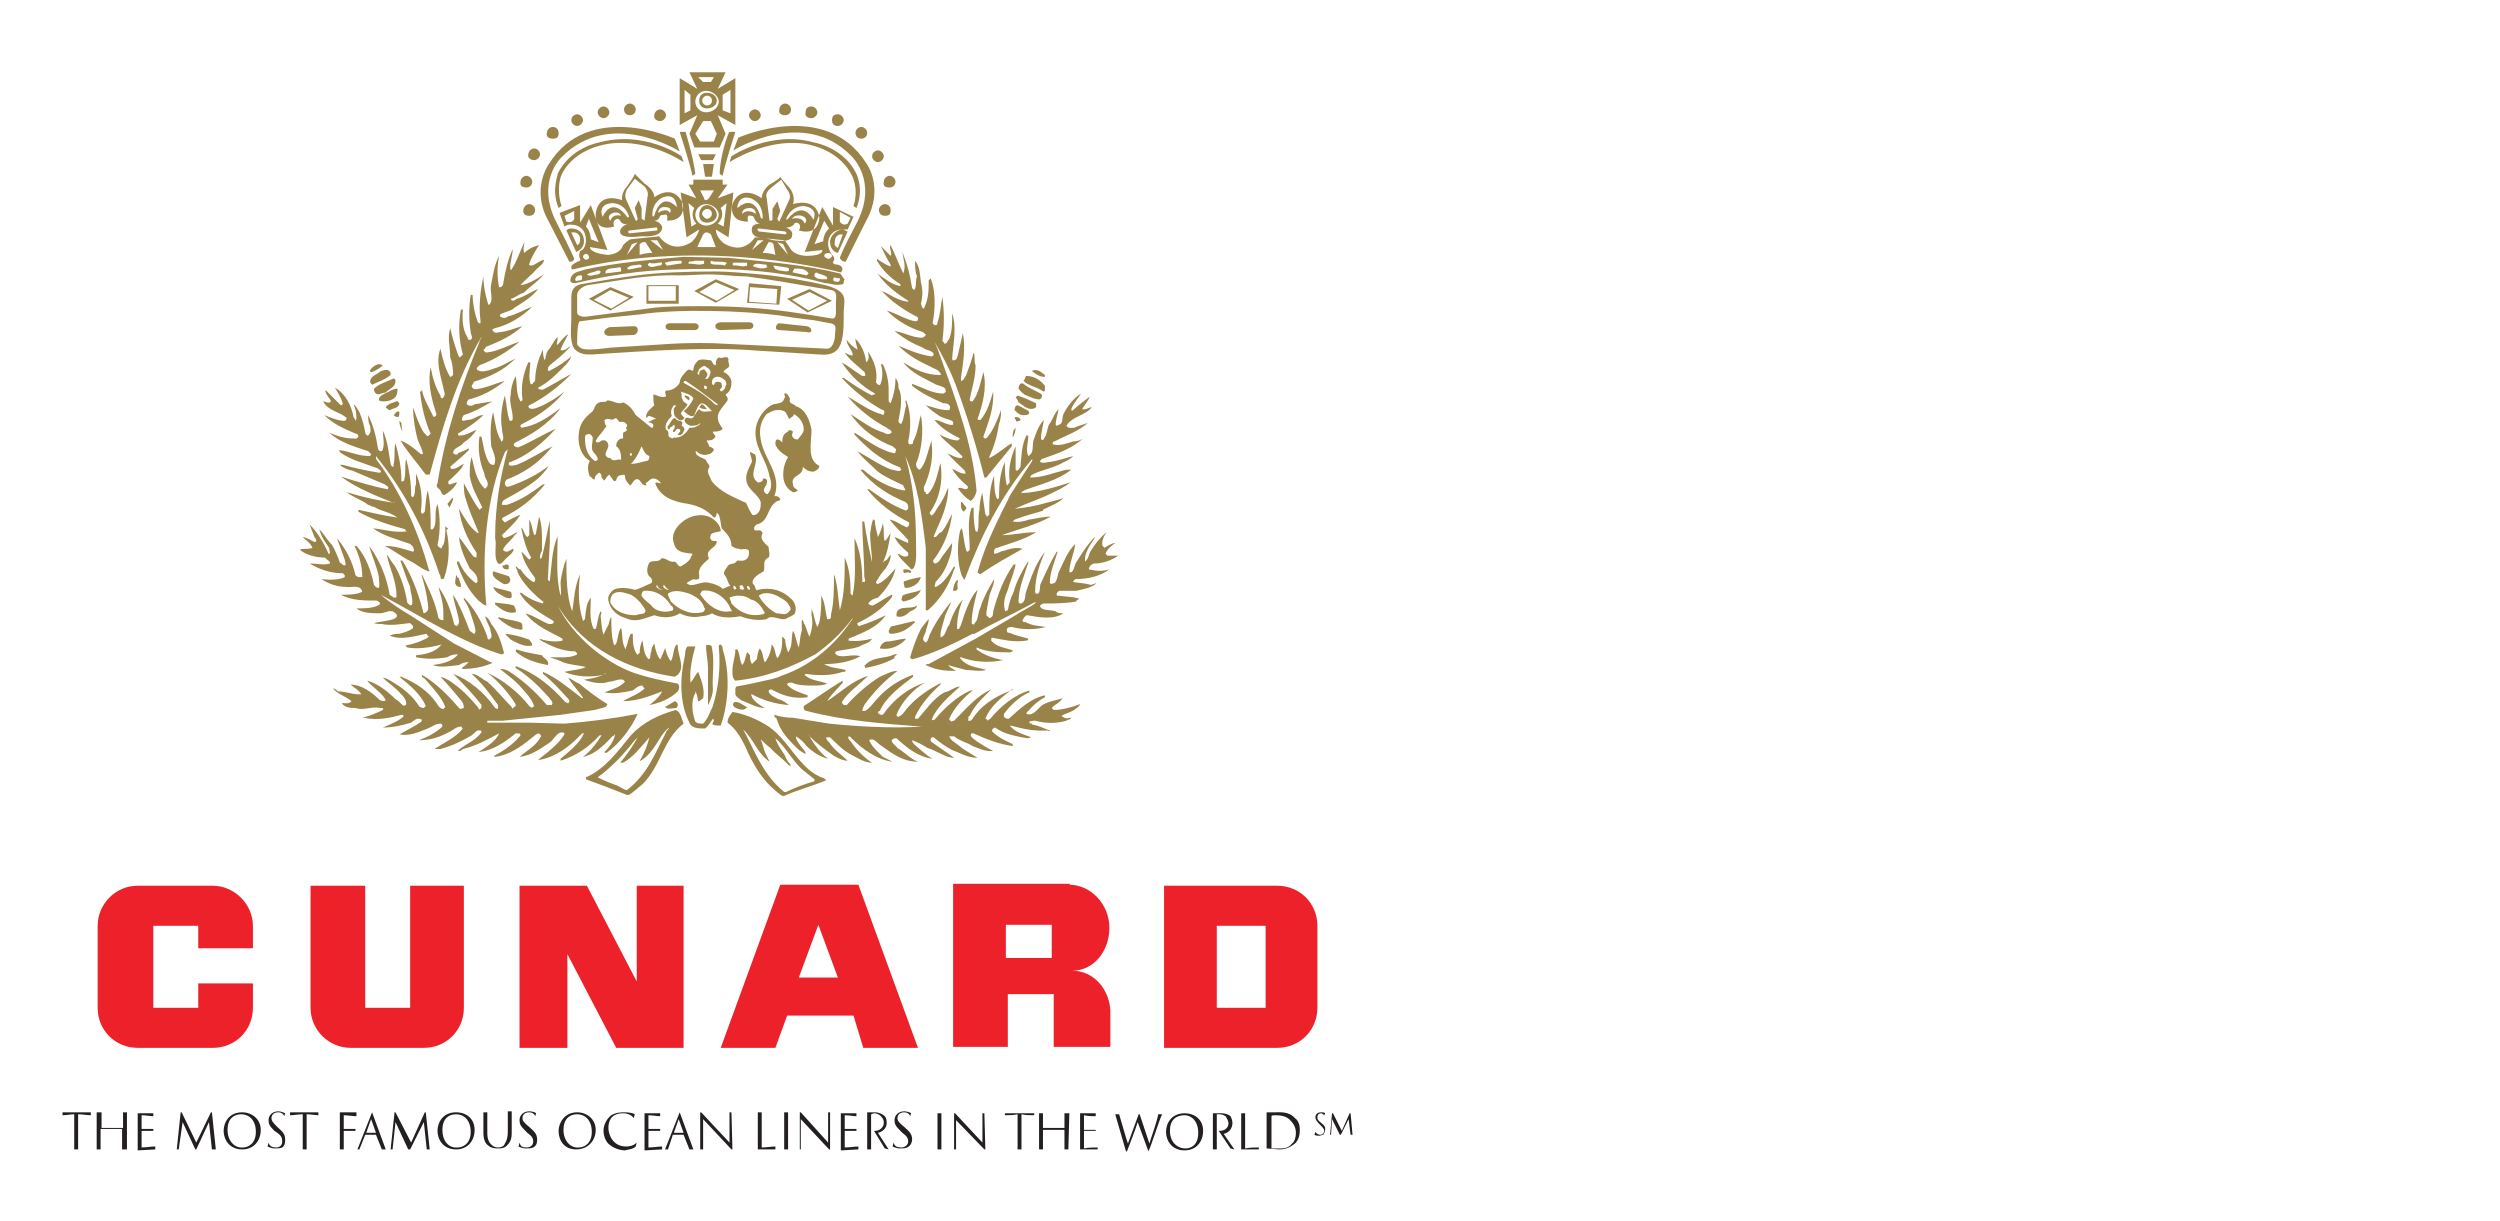
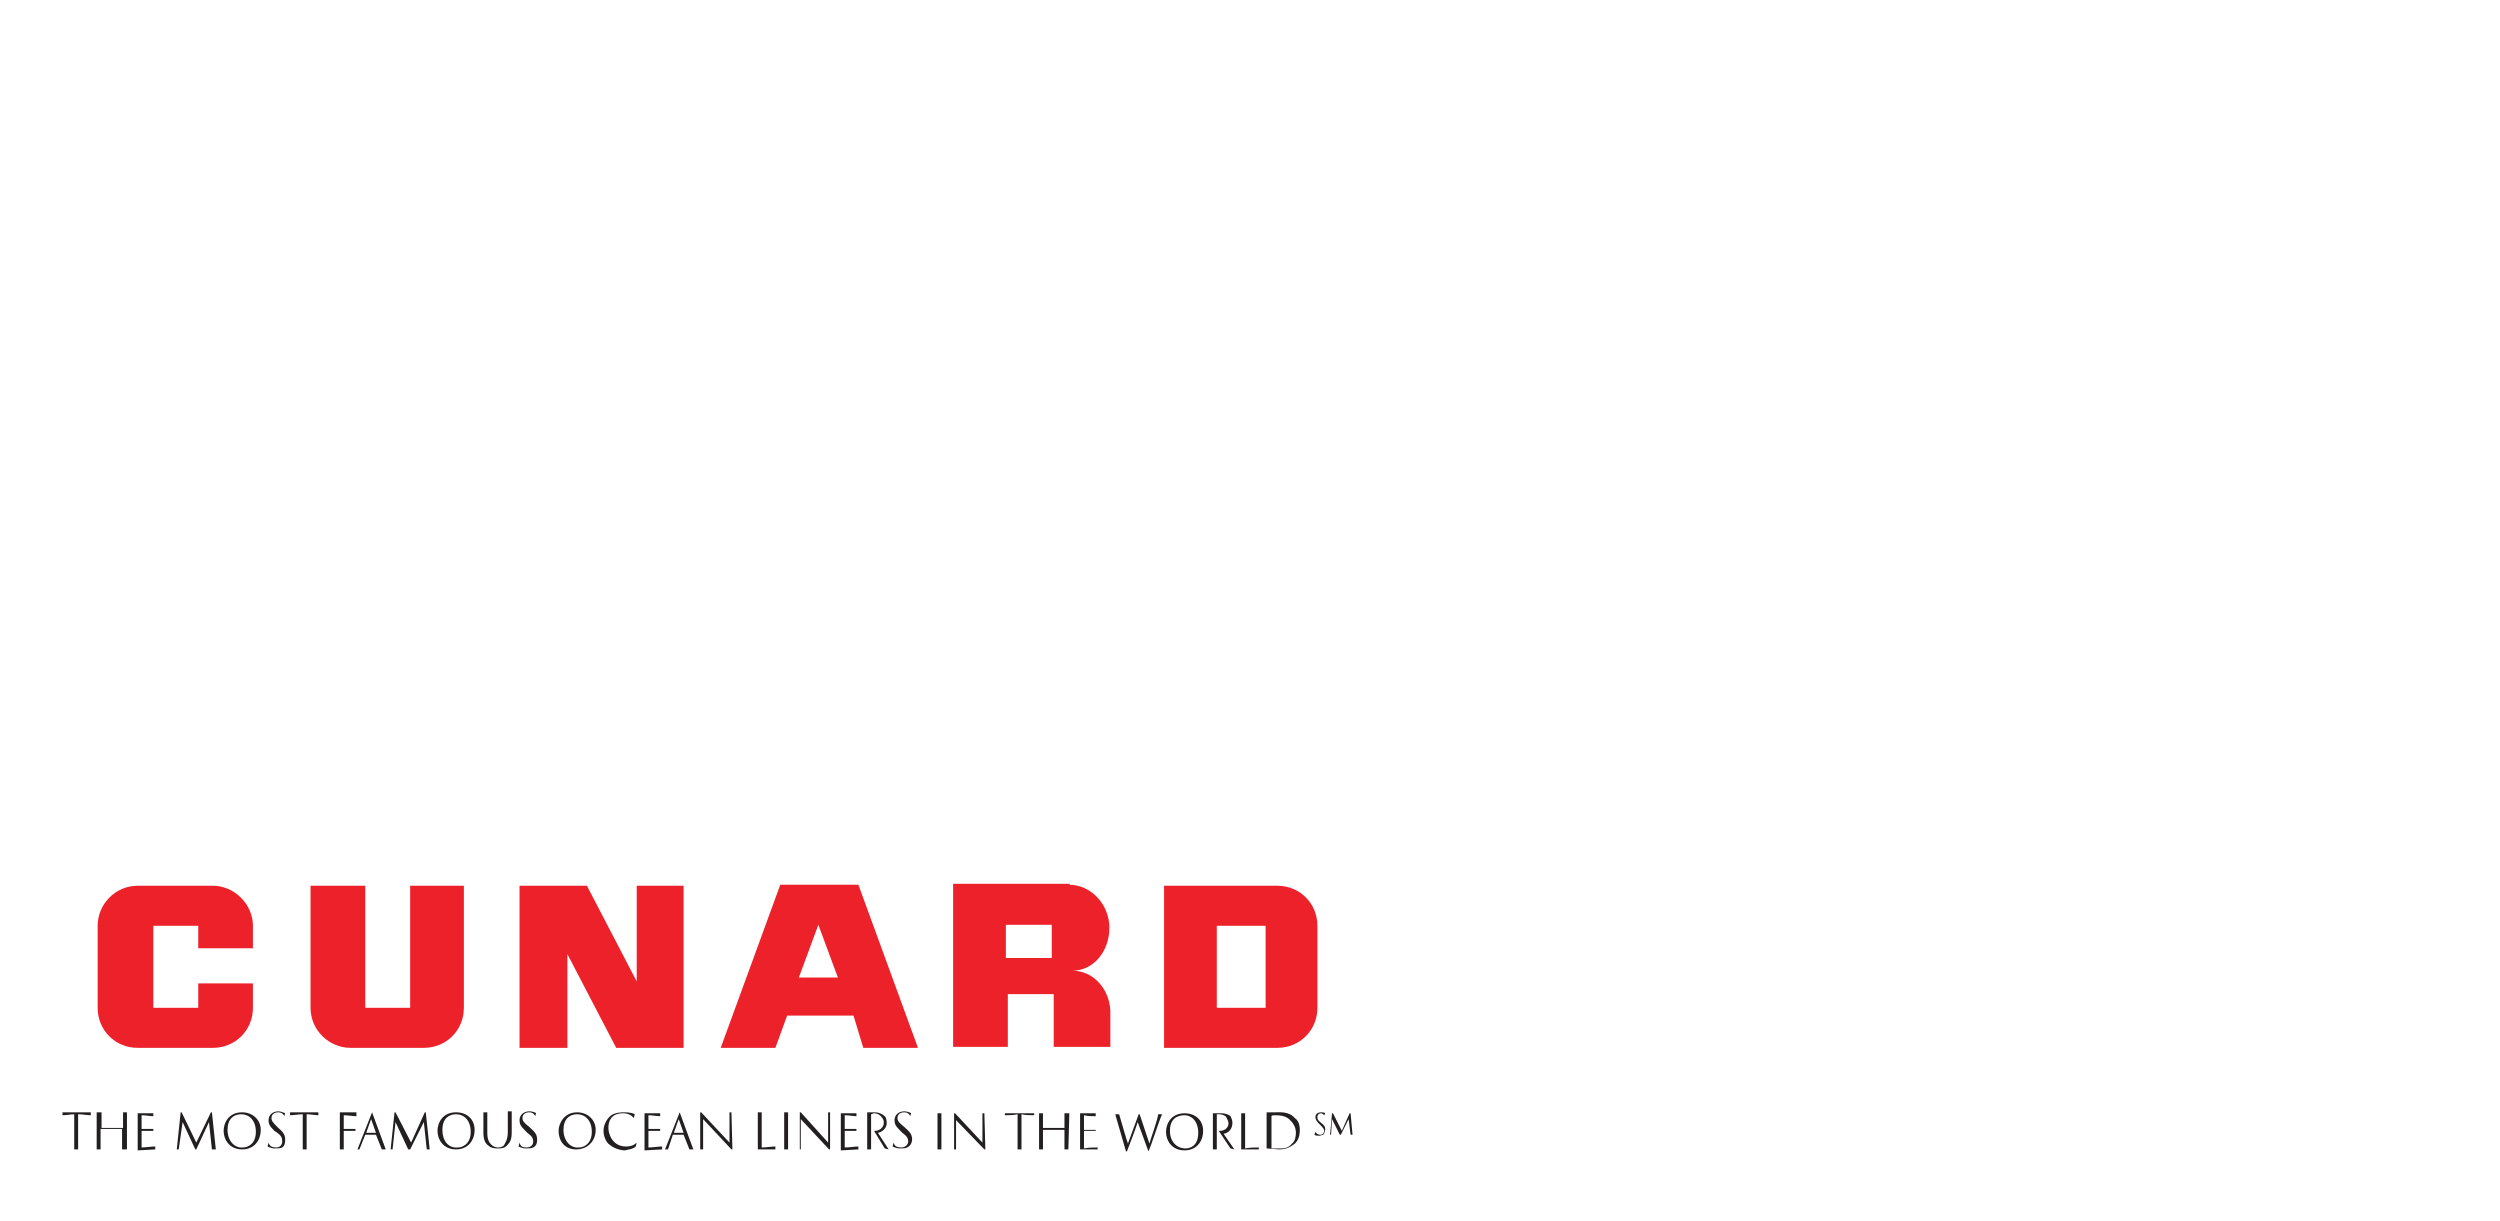
<svg xmlns="http://www.w3.org/2000/svg" version="1.1" id="Layer_1" x="0px" y="0px" viewBox="0 0 256 125" style="enable-background:new 0 0 256 125;" xml:space="preserve">
  <style type="text/css">
	.st0{fill:#D8D8D8;fill-opacity:0;}
	.st1{fill-rule:evenodd;clip-rule:evenodd;fill:#9A8348;}
	.st2{fill-rule:evenodd;clip-rule:evenodd;fill:#ED2129;}
	.st3{fill-rule:evenodd;clip-rule:evenodd;fill:#231F20;}
</style>
  <g id="Cruise-Filter-Norweigian" transform="translate(-140 -545)">
    <rect id="zone" x="140" y="545" class="st0" width="256" height="125" />
  </g>
  <g>
-     <path class="st1" d="M91.9,68.7c-0.6,0-1.1,0.3-1.8,0.6l0,0l0,0c-1.3,0.8-2.4,1.8-3.4,2.9h-0.3c0,0-0.2-0.2-0.2-0.3   c0.6-1,1.8-1.8,2.7-2.7c-1.6,0.5-2.7,1.6-4.2,2.6c0.5-0.8,1.1-1.3,1.6-1.9v-0.2c-1.4,0.8-2.7,1.8-4,2.6v0.2c0,0.2,0.2,0.3,0.3,0.3   c3.8,1,7.8,1.3,11.7,1.6h0.2c-3.2,0.2-6.6,0-9.6-0.3l-3.7-0.6c-0.6,0-1.3-0.1-1.9-0.3c0,0.2,0,0.3,0.2,0.3c0,0.2,0.1,0.2,0.1,0.3   c0.3,1,1,1.8,1.8,2.6c0.3,0.3,0.6,0.6,1.1,0.8c0-0.3-0.3-0.5-0.5-0.8s-0.5-0.6-0.5-1c0.5,0.3,0.8,0.6,1.1,1   c0.6,0.6,1.4,1.1,2.2,1.3c-0.8-0.6-1.3-1.3-1.8-2.1c0-0.2-0.2-0.2-0.2-0.3c0.8,0.8,1.6,1.4,2.6,2.1c0.5,0.3,1,0.5,1.4,0.5   c-0.6-0.6-1.4-1.1-1.9-1.9c-0.2-0.2-0.3-0.3-0.3-0.5H85c0.6,0.6,1.4,1.4,2.2,1.8c0.6,0.3,1.3,0.8,2.1,0.8c-0.8-0.5-1.6-1.3-2.2-2.2   c-0.2-0.2-0.3-0.3-0.2-0.5c0,0,0.2,0,0.3,0.2c1.1,1.1,2.6,2.2,4.2,2.4l-1-0.5c-0.5-0.5-1.1-1-1.4-1.7c0.5-0.3,0.8,0.3,1.3,0.6   c1.1,0.8,2.2,1.6,3.7,1.6c-0.8-0.3-1.4-1-2.1-1.4c-0.2-0.3-0.6-0.5-0.6-0.8c0.2-0.2,0.3-0.2,0.5-0.2c1.1,1,2.2,1.9,3.7,2.1   c-0.6-0.3-1.3-1-1.8-1.4c-0.2-0.2-0.3-0.3-0.3-0.5c0.6,0.2,1.1,0.5,1.6,0.8c1,0.3,1.8,1,2.7,1c-0.8-0.6-1.6-1.1-2.4-1.7v-0.2   c0-0.2,0.2-0.2,0.3-0.2c0.6,0.5,1.3,1,1.9,1.3c0.8,0.3,1.6,0.8,2.6,0.8c-0.8-0.5-1.4-0.8-2.1-1.4c-0.2-0.2-0.6-0.3-0.8-0.8   c0.2,0,0.3,0,0.5,0c0.6,0.5,1.3,0.6,1.9,1c0.6,0.2,1.3,0.6,2.1,0.5c-0.6-0.3-1.1-0.6-1.7-1c-0.2-0.2-0.5-0.3-0.6-0.6   c0-0.3,0.3-0.2,0.3-0.2c1.3,0.6,2.6,1.1,4,1.3v-0.2c-0.6-0.3-1.4-0.6-2.1-1.3v-0.2c0,0,0.2-0.2,0.3-0.2c0.8,0.6,1.8,0.8,2.7,1   c0.3,0,0.6,0.2,1,0c-0.8-0.3-1.6-0.5-2.1-1.1c-0.2,0,0-0.1,0-0.1c1.1,0.3,2.4,0.6,3.7,0.5c0.2,0,0.3,0.2,0.3,0   c-0.6-0.2-1.1-0.5-1.8-0.6c0-0.2-0.3,0-0.3-0.3c0.2-0.1,0.5-0.1,0.6-0.1c1.1,0.3,2.2,0.3,3.2,0c0.2-0.2,0.3,0,0.5-0.3   c-0.3,0-0.6,0.2-1-0.2c0.3-0.2,0.8-0.3,1.3-0.6c0.2-0.2,0.5-0.3,0.6-0.6c-0.8,0.3-1.8,0.6-2.7,0.6l-0.2-0.2c0.2-0.3,0.8-0.5,1.1-1   c-0.6,0.2-1.3,0.3-1.9,0.6c-0.6,0.3-1,1.3-1.8,1c0,0,0-0.2,0.2-0.3c0.5-0.6,1.1-1.1,1.7-1.4v-0.2c-1.4,0.3-2.5,1.3-3.7,2.4   c-0.2,0-0.3,0-0.5-0.2c0-0.2,0-0.2,0-0.3c0.6-0.8,1.6-1.8,2.6-2.2v-0.2c-1.6,0.5-2.9,1.6-4,2.9l-0.3,0.2c0-0.2-0.2-0.2-0.2-0.2   c0.5-1.3,1.7-2.2,2.7-3h0.2c-1.4,0.5-3,1.3-4,2.7c-0.2,0.2-0.3,0.6-0.6,0.5c0,0-0.2,0,0-0.2c-0.2-0.2,0.2-0.3,0.2-0.5   c0.5-1,1.4-1.8,2.1-2.5c-1.4,0.6-2.5,1.9-3.8,3.2l-0.3,0.1c0-0.1-0.2-0.1-0.2-0.3c0.5-1.1,1.4-2.1,2.4-2.9h-0.2   c-1.4,0.6-2.7,1.8-3.7,3c-0.2,0.1-0.3,0-0.3,0c0.5-1.3,1.8-2.4,2.9-3.4c-0.5,0-1,0.5-1.6,0.6c-1.1,0.6-1.9,1.8-2.7,2.7   c-0.2,0-0.2,0-0.3,0c0-0.2,0-0.2,0-0.2c0.6-1.3,1.6-2.4,2.7-3.4h-0.2c-1.1,0.6-2.2,1.3-3.2,2.4c-0.3,0.3-0.5,0.8-1,1   c0,0-0.2,0-0.2-0.2c0.5-1.3,1.7-2.6,2.9-3.3c-1.6,0.5-3.2,1.7-4.3,3.3c-0.2,0-0.3,0-0.5-0.2c0,0,0-0.2,0.2-0.2   c0.6-1.4,2.1-2.5,3.4-3.5v-0.2c-1.4,0.5-2.7,1.3-3.8,2.6c-0.3,0.3-0.6,0.8-1.1,1.1c-0.2,0-0.3,0-0.3,0c0-0.3,0.2-0.5,0.2-0.6   C89.5,70.8,90.6,69.7,91.9,68.7L91.9,68.7z M57.9,71.9c-1.6-1.8-3.2-3-5.1-3.7v0.2c1.3,0.8,2.4,1.9,3.4,3c0.2,0.3,0.5,0.5,0.3,0.8   c-0.2,0-0.3,0-0.5,0c-1.1-1.3-2.4-2.5-3.8-3.4c-0.3-0.2-0.6-0.3-1-0.3c0.6,0.5,1.3,1,1.9,1.6c0.5,0.6,1.3,1.3,1.6,2.2   c-0.2,0.2-0.3,0.2-0.5,0c-1.1-1.4-2.7-2.7-4.3-3.4c1.1,0.8,2.2,2.1,2.9,3.2c0,0.2,0,0.3-0.2,0.3c0,0.2-0.2,0.2-0.2,0   c-0.8-0.8-1.6-1.8-2.5-2.6c-0.5-0.2-1-0.8-1.6-0.8c1.1,1,1.9,2.1,2.7,3.2v0.3c0,0.2-0.3,0-0.3,0c-1.1-1.6-2.7-2.9-4.3-3.5   c1,1,2.1,2.1,2.9,3.2c0,0.2,0,0.3,0,0.3c-0.2,0.2-0.3,0.2-0.3,0c-0.5-0.6-1.1-1.3-1.8-1.9c-0.6-0.5-1.3-1.1-2.1-1.3   c0.8,0.8,1.4,1.6,2.1,2.4c0.2,0.2,0.3,0.5,0.3,0.8c-0.2,0-0.3,0.2-0.5,0c-1.1-1.3-2.4-2.6-3.8-3.4c0,0.2,0,0.2,0,0.2   c0.5,0.3,0.6,0.6,1,1c0.5,0.6,1.1,1.3,1.4,2.1c-0.2,0.2-0.2,0.2-0.2,0.2c-0.3,0-0.5-0.3-0.5-0.3c-1-1.6-2.4-2.4-3.8-3h-0.2   c1,0.8,2.2,1.8,2.7,3l-0.2,0.2c0,0-0.3,0-0.5-0.2c-0.6-1-1.6-1.8-2.6-2.4c-0.3-0.2-0.8-0.5-1.1-0.5c0.5,0.5,1.3,1,1.8,1.6   c0.3,0.3,0.6,0.6,0.6,1.1c-0.3,0.5-0.6-0.3-1.1-0.5c-0.8-0.8-1.8-1.6-2.9-1.9c0.2,0.3,0.5,0.5,0.6,0.6c0.5,0.5,1,0.8,1.3,1.4   c-0.2,0.2-0.5,0-0.6,0c-0.8-0.8-1.9-1.6-3-1.6c0.3,0.3,0.8,0.5,1.1,1c0,0,0,0-0.2,0c-0.8,0-1.4-0.3-2.2-0.3   c-0.2-0.2-0.3-0.3-0.5-0.3c0.5,0.6,1.3,0.8,1.9,1.3c-0.3,0.3-0.6,0.2-1,0.2c0.3,0.5,1,0.5,1.4,0.5c0.8,0.3,1.6-0.2,2.6,0   c0.2,0,0.3,0,0.2,0.2c-0.6,0.3-1.3,0.6-2.1,0.8c0,0,0,0,0.2,0c1.3,0.3,2.7,0,3.8-0.3c0.2,0,0.2,0,0.2,0.2c-0.6,0.5-1.4,0.8-2.1,1.1   c1,0,1.9-0.2,2.9-0.5c0.3-0.2,0.6-0.6,1.1-0.3c0,0.3-0.3,0.3-0.5,0.5c-0.5,0.3-1.1,0.6-1.8,1c1,0.2,1.9-0.2,2.9-0.6   c0.5-0.2,0.8-0.5,1.3-0.5c0.2,0,0.2,0.2,0.2,0.3c-0.6,0.6-1.6,1.1-2.4,1.4c1.1,0,2.1-0.3,3-0.8c0.5-0.2,0.8-0.6,1.3-0.6   c0.2,0,0,0.2,0.2,0.2c-0.8,1-1.9,1.4-2.9,2.1c0.2,0,0.5,0,0.6,0c1.1-0.3,2.2-0.8,3.2-1.4c0.3-0.2,0.5-0.6,0.8-0.5   c0.2,0,0.2,0,0.2,0.2c-0.6,0.8-1.4,1.1-2.1,1.6c-0.2,0.2-0.3,0.2-0.3,0.3c0.2,0,0.3,0,0.5-0.2c1.3-0.3,2.6-1,3.7-1.6c0,0,0.2,0,0,0   c-0.3,0.8-1.3,1.4-2.1,1.9c1.4-0.1,2.7-1,3.8-1.9h0.3c0,0,0.2,0,0.2,0.2c-0.8,1-1.8,1.6-2.7,2.1v0.1c1.4-0.1,2.7-1,3.8-1.9   c0.3-0.2,0.5-0.5,0.8-0.5c0.2,0.2,0.2,0.2,0.2,0.3c-0.5,1-1.4,1.4-2.2,2.1c1.1-0.1,2.1-0.8,3-1.4c0.5-0.3,0.8-1.1,1.3-1.1   c0.2,0,0.3,0,0.3,0.2c-0.6,1-1.8,1.9-2.7,2.6c0,0,0,0,0.2,0c1.6-0.3,3-1.3,4.3-2.7h0.2c-0.5,1.1-1.6,1.9-2.4,2.6v0.2   c1.6-0.5,2.9-1.4,4-2.6h0.2c-0.5,0.8-1.1,1.6-1.9,2.2c1.1-0.2,2.1-1.1,3-2.1c0.2,0,0.2-0.2,0.3-0.2c-0.2,0.8-0.6,1.3-1.1,1.8   c0,0.1,0.2,0.1,0.2,0.1c1.4-1,2.5-2.5,3.2-4c-2.6,0.5-5,0.8-7.5,1L54.2,74h-4h-0.3v-0.2c0.5,0,1.1,0,1.6,0l5.9-0.6l3.5-0.5l1.1-0.3   c0,0,0.2-0.2,0.2-0.3c-1-0.6-1.9-1.3-2.9-2.1c-0.5-0.2-0.8-0.5-1.1-0.6c0.3,0.6,1,1.3,1.4,1.9c0,0,0.2,0.2,0,0.2   c-1.3-1-2.6-2.1-4-2.7V69c1,0.8,1.9,1.8,2.7,2.7c0,0.2,0,0.3-0.2,0.3C58,71.9,57.9,71.9,57.9,71.9L57.9,71.9z M58.6,27.6   c14-3.4,27.5,0.3,27.5,0.3c0.5-0.6-0.3-0.8-0.3-0.8c-0.6,0-0.5-0.3-0.5-0.3c0.3-0.3,0-0.6,0-0.6c-0.3-0.3-0.5-0.8-0.5-1.3   c0-0.8,0.6-1.4,1.4-1.4c0.3,0,0.5,0,0.6,0l0.6-1.3l-2.1-1v1.9l-1.1-1.9l-1.8,4.6l1.8-0.2c0,0,0.2,0.6-1.6,0.6c0,0-1.3,0-1.7-0.8   c0,0-0.5-0.8-0.6-0.8l-3-0.3c0,0-1.1,1.9-3.2,0.6c0,0-0.8-0.6-0.8-1.4l1.3,0.8l0.5-4.6l-1.6,0.6l1-1.4H74v-0.5h-3v0.5h-0.5l0.8,1.4   l-1.6-0.6l0.6,4.6l1.3-0.8c-0.2,0.8-0.8,1.3-0.8,1.3c-2.1,1.3-3.3-0.6-3.3-0.6l-2.9,0.3c-0.2,0-0.8,0.6-0.8,0.6c-0.3,1-1.6,1-1.6,1   c-1.9-0.2-1.8-0.8-1.8-0.8l1.8,0.3L60.5,21l-1.1,1.8V21l-2.1,0.8l0.5,1.4c0.3-0.2,0.5-0.2,0.6-0.2c1,0,1.6,0.6,1.6,1.6   c0,0.5-0.2,1-0.6,1.1c0,0-0.2,0.5,0,0.8c0,0,0.2,0.2-0.3,0.3C59.1,26.9,58.2,27.1,58.6,27.6L58.6,27.6z M84.5,29.2   c-1.7-0.4-4.4-0.9-6.6-1.1c-1.3-0.1-3-0.3-4.8-0.3c-2.6,0-5.6,0.1-7.9,0.4c-2.2,0.3-4,0.6-5.7,0.9c-0.9,0.2-1,0.8-1,1.5v2.1   c0,0.9-0.2,2.2,0.3,3c0.2,0.2,0.4,0.4,0.8,0.5c0.2,0.1,0.6,0.1,1,0.1c6.1-0.4,12-0.8,16.9-0.4l6.4,0.4c2.2,0.2,2.5-1.1,2.5-4l0,0   C86.3,30.9,87.2,29.9,84.5,29.2L84.5,29.2z M74.6,26.4L70,26.3c-3.5,0.3-6.9,0.6-10.1,1.3c-0.5,0.2-1,0.2-1.3,0.6   c-0.2,0.2-0.2,0.5-0.2,0.6c0.2,0.2,0.3,0.2,0.5,0.2c3.4-0.8,6.5-1.3,10.1-1.4c5.4-0.2,10.5,0,15.5,1.4c0.5,0,1.1,0.3,1.8,0.1   c0.2-0.1,0-0.3,0.2-0.5c-0.2-0.1-0.3-0.5-0.5-0.6C82.4,27.1,78.4,26.8,74.6,26.4L74.6,26.4z M83.9,29.5l1.2,0.2   c0.7,0.1,0.5,0.8,0.5,1.2V32c0,0.4-0.1,0.7-0.5,0.6c-3-0.5-5.4-0.9-8.5-1.1c-2.6-0.2-7.8-0.2-9.5,0l-6.9,0.9   c-0.4,0.1-1.1,0-1.1-0.4v-1.8c0-0.5,0.6-0.9,1.1-1c3.4-0.5,6.2-1.1,9.3-1c1.1,0,2.1-0.1,3.1-0.1c1.3,0,2.6,0.2,3.8,0.2   C78.8,28.6,81.6,29.1,83.9,29.5L83.9,29.5z M59.4,32.9l3.1-0.4l3-0.3c3.8-0.6,10.5-0.4,14.3,0.1c1.2,0.2,1.9,0.3,3.6,0.5l1.6,0.3   c0.8,0.1,0.5,0.7,0.5,1.3c0,0.3-0.2,1.4-0.9,1.3l-10.4-0.5c-1.2-0.1-3.9-0.1-5.4,0l-6.3,0.4c-0.8,0.1-2.3,0.3-2.9,0.1   c-0.2-0.1-0.5-0.3-0.5-0.5C59.1,34.7,59.1,32.9,59.4,32.9L59.4,32.9z M73.6,36.6c-0.3,0.2-0.3,0.5-0.3,0.8c-0.3,0-0.3-0.3-0.5-0.5   c-0.3,0-0.8-0.2-1.3,0c-0.2,0.2-0.5,0.5-0.5,1c-0.2,0.2-0.3-0.2-0.6,0c-0.3,0.3-0.8,0.8-0.8,1.3c-0.3,0.5-0.8,0.8-1.4,0.8   c-0.2,0.2,0,0.3,0,0.6c-0.5,0.2-1-0.2-1.3-0.2c0,0.5,0,0.8,0.1,1.1c-0.3,0.3-1,0.8-0.8,1.3c0,0,0,0,0.2-0.2c0.3,0,0.6,0.2,0.8,0.3   c-0.3,0-0.5,0.2-0.8,0.3c0,0.1,0.3,0,0.5,0.3c0,0.2,0,0.3-0.2,0.3l-1.6-1.3c-0.3-0.5-0.6-1-1.3-1.3c-0.5,0.3-1-0.2-1.6-0.2   c-0.2,0.3-0.6,0-1,0.3c-0.3,0.2-0.3,0.5-0.5,0.8c-0.6,0.5-1.3,1.1-1.4,2.1c-0.2,1.1,0.1,2.4,1.1,3c-0.3,0.5-0.2,1.1,0,1.6   c0.2,0,0.2,0.3,0.5,0.3c0-0.2,0-0.3,0.2-0.5c0,0,0.2-0.2,0.3-0.2c0.2,0.2,0.2,0.3,0.2,0.5c0.2,0.2,0.2,0.3,0.3,0.3   c0.2-0.3,0.3-0.5,0.5-0.6l0.2,0.3c0.2,0.2,0.2,0.5,0.5,0.3c0-0.2,0.2-0.5,0.3-0.5c0.2,0,0.5-0.2,0.6,0c0,0.5,0.2,0.6,0.5,1   c0.2,0,0.3-0.5,0.6-0.6c0.5-0.2,0.5,0.6,1,0.6c0.2,0,0-0.2,0-0.2c0.3-0.2,0.5-0.5,0.8-0.5s0.6,0.2,0.8,0.5c-0.2,0-0.5-0.2-0.6,0   c0.5,1.4,1.9,1.9,3.4,2.1c1,0.2,1.9,0.6,2.6,1.4c0.2,0,0.3-0.3,0.3-0.5l0.2,0.2c0.2,0.5,0.2,1,0.3,1.4c0.5,0.5,1,1,1,1.8   c0.3,0.2,0.5,0.3,0.8,0.3c0.3,0.2,0.6-0.2,1,0.2c0,0.3,0,0.6-0.2,0.8c-0.3,0.3-0.6,0.2-1,0.2c-0.3,0.5-0.8,0.2-1,0.6   c-0.2,0.3-0.5,0.6-0.3,0.9c0.3,0.3,0.3,0.8,0.6,1.1c-0.2,0-0.5,0.2-0.8,0.3c-0.3-0.3-0.8-0.5-1.3-0.6c-1-0.3-1.8,0.6-2.4,0l0.5-0.3   c0.3-0.2,0.6,0.1,0.8-0.2c0-0.2,0-0.2,0-0.3c-0.2-0.8,0.6-1.3,1-1.7c-0.5-1,0.8-1,0.8-1.8c-0.3,0-0.6,0-0.6-0.2   c-0.2-0.1,0-0.3,0-0.5c0.3-0.2,0.6-0.2,1-0.3c0-0.6-0.5-1.1-1-1.4c-1-0.5-2.2-0.2-3,0.5c-0.6,0.5-1.1,1.3-0.8,2.1   c0.2,1,1.1,1,1.9,1.1c0,0.2-0.2,0.3-0.2,0.5c-0.2,0.3-0.6,0.6-1,0.8c-0.3,0-0.3-0.3-0.6-0.5c-0.5,0.2-1-0.5-1.4-0.3   c-0.3,0.5-1.1,0-1.3,0.6c-0.2,0.5-0.2,1.1,0.3,1.4c0,0.2,0.2,0.3,0,0.5C66,60,65.5,60.3,65,60.4c-0.6-0.2-1.6-0.3-2.2,0   c-0.3,0.3-0.6,0.6-0.5,1.1c0.2,1,1,1.6,1.8,1.8c1,0.5,1.9,0,2.9-0.3c0.8,0.3,1.9,0.3,2.6-0.2c0.6,0.3,1.4,0.5,2.2,0.3   c0.3,0,0.8-0.1,1.1-0.3c0.8,0.5,1.9,0.5,2.9,0.3c0.8,0.3,1.8,0.5,2.7,0.3c0.5-0.5,1.3,0.1,1.9,0c0.3-0.2,0.8-0.3,1-0.6   c0.2-0.5,0-1.1-0.3-1.4c-1-1-2.2-1.3-3.5-1c-0.3,0.2-0.2-0.5-0.5-0.6c-0.2-0.6,0.6-1,1.1-1.3c0.2-0.5-0.2-1.1,0.5-1.4   c0.2-0.3,0-0.8,0-1.1c-0.3-0.3-1-0.8-0.6-1.4c-0.2-0.5-0.6-0.2-0.8-0.3c-0.2-0.2,0-0.5,0.2-0.6c1.3-0.3,1-1.8,2.1-2.4   c0,0,0.3,0,0.3-0.2c-0.2-0.3-0.3-0.3-0.6-0.3c0.8-2.2-1.1-3.8-1.4-5.8c-0.2-1,0-1.9,0.6-2.6c0.5-0.3,1.1-0.6,1.8-0.3   c0.3,0.2,0.3,0.5,0.5,0.8c0.3-0.2,0.5-0.3,0.5-0.5c0.5,0.3,1,0.8,1,1.6c0,0.3-0.3,0.6-0.6,1c-0.2,0-0.3,0-0.5-0.2   c-0.2-0.3,0-0.5,0-0.6c-0.2-0.2-0.5-0.2-0.5,0c-0.5,0.2-0.6,0.6-0.6,1.1c-0.2-0.2-0.3-0.3-0.5-0.3s-0.2,0.3-0.2,0.5   c0.2,0.6,0.8,1,1.3,1.3c-0.3,0.5-0.5,1.1-0.5,1.8c0,0.6,0.2,1.4,1,1.8c0.2,0,0.3,0,0.5-0.2c-0.3-0.2-0.5-0.3-0.5-0.6   c-0.3-1,1.1-0.8,1-1.8c0.3,0.3,0.6,0.5,1.1,0.5c0.3-0.1,0.6-0.3,0.6-0.6c-1.3-0.6-0.8-2.4-0.8-3.7c-0.2-1-0.6-2.1-1.6-2.4   c-0.2-0.3-0.8-0.2-0.6-0.8c-0.2-0.2-0.2-0.6-0.6-0.5c0,0.2,0.2,0.3,0,0.5c-0.1,0.5-0.6,0.5-1.1,0.6c-0.8,0.3-1.6,1.3-1.8,2.4   c-0.3,1.9,1.1,3.2,1.4,5c0.2,0.5,0.3,1.3-0.2,1.8c0,0-0.2,0-0.3-0.2c-0.2-0.2,0-0.5,0.2-0.8c0-0.2,0.2-0.5-0.2-0.6   c-0.2,0-0.2,0-0.2,0.2c-0.2,0.2-0.3,0.2-0.5,0.2c-1.1-0.8,0.2-1.9-0.3-2.9c-0.2,0-0.3-0.2-0.5-0.2c0,0.3,0.2,0.6,0.2,1   c-0.3,0.6-0.8,1.4-0.5,2.2s1.1,1.1,1.4,1.9c0,0.5,0,1-0.5,1.3c-0.2,0-0.3,0.2-0.5-0.2c-0.2-0.3-0.3-0.6-0.5-1   c-1.3-0.6-2.6-1.1-3.5-2.2c-0.2-0.5-0.6-1-0.3-1.4c0.2-0.3-0.3-0.5-0.3-0.8c-0.3-0.2-0.8-0.3-1-0.6c0-0.2-0.2-0.2,0-0.3   c0.3,0.3,0.8,0.5,1.3,0.3c0.2,0,0.5-0.3,0.5-0.5c-0.2-0.2-0.3-0.2-0.5-0.3c0-0.3-0.3-0.5-0.2-0.6c0.3,0,0.6,0,0.8-0.3   c0.2-0.2-0.2-0.3-0.2-0.6c0.3,0,0.8,0,1-0.3l-0.2-0.3C73,42.4,74,41.8,74.5,41c0.1-0.3-0.2-0.5-0.2-0.6c0.5-0.3,0.6-0.8,0.6-1.3   c0-0.3-0.3-0.8-0.8-1c0-0.2,0.3-0.3,0.5-0.5s-0.1-0.5,0-0.8C74.5,36.3,74,36.8,73.6,36.6L73.6,36.6z M113.3,54.5   c-0.6,0.5-1.1,1.1-1.6,1.9c-0.2,0.3-0.2,0.8-0.6,1.1c0-0.2,0-0.2,0-0.2c0-0.8,0.6-1.6,1-2.2V55c-0.8,0.8-1.4,1.8-1.9,2.6   c-0.2,0.3-0.2,0.8-0.5,1h-0.2c0-1,0.5-1.9,0.6-2.9c-0.8,0.8-1.1,1.7-1.6,2.7c-0.2,0.3-0.2,1-0.5,1.3c-0.2,0-0.3,0.2-0.5,0   c0-1.1,0.5-2.2,0.8-3.2h-0.1c-0.6,1-1.1,2.1-1.6,3.2c-0.2,0.3,0,0.8-0.3,1.1c-0.2,0-0.3,0-0.3-0.2c0-1.6,0.5-2.9,1-4.1   c-1,1.3-1.4,2.6-1.9,4c-0.2,0.5,0,1-0.5,1.3c-0.2,0-0.3,0-0.3-0.2c0-1.4,0.6-2.7,1-4c0-0.2-0.1,0-0.1,0c-0.6,1-1.1,1.9-1.4,3   c-0.3,0.6-0.5,1.3-0.6,1.9c-0.2,0-0.3,0.2-0.3,0c-0.2-0.8,0-1.4,0.3-2.1c0.2-0.8,0.6-1.6,0.8-2.6h-0.2c-1,1.4-1.6,3-2.1,4.8   c0,0.2,0,0.5-0.2,0.6c-0.1,0.2-0.3,0-0.5-0.2c0-0.6,0.2-1.3,0.3-1.9c0.1-0.6,0.5-1.1,0.5-1.8c-0.6,1-1.1,1.9-1.4,2.9   c-0.3,0.6-0.2,1.3-0.6,1.6c0,0.2-0.2,0.2-0.3,0c0-1.1,0.3-2.2,0.6-3.4c-0.6,0.6-1,1.6-1.3,2.4c-0.2,0.5-0.3,1.1-0.6,1.6   c-0.2,0-0.2,0-0.2,0c0-1.1,0.2-2.1,0.6-3C98,62,97.5,63,97.2,64c-0.3,0.3-0.3,0.8-0.6,1.1c-0.2,0.2-0.3,0.2-0.3,0   c0-0.6,0.3-1.3,0.5-2.1c0.2-0.5,0.5-1,0.6-1.4c-0.8,1-1.6,2.1-2.1,3.2c-0.2,0.3-0.2,0.8-0.5,1c-0.5-0.3-0.2-0.6,0-1.1   c0-0.3,0.3-0.8,0.3-1.3c-0.3,0.3-0.5,0.6-0.8,1c-0.5,1-0.8,1.9-1.1,2.9c0,0.2,0.3,0.2,0.3,0.2c2.1-0.6,4.2-1.6,6.1-2.6h0.2   c1.9-1.1,4.1-2.1,6.1-3.2h0.2c-0.6,0.5-1.4,0.8-2.1,1.3l-4.1,2.4L95.1,68c-0.2,0-0.3,0-0.3,0.1c1,0.5,1.9,0.6,3,0.6h0.1   c-0.3-0.2-0.6-0.3-0.8-0.6c0.6,0.2,1.1,0.3,1.8,0.5c0.6,0,1.4,0.2,2.1,0c-1-0.3-1.9-0.3-2.6-1.1c0,0-0.2-0.2,0-0.2   c1.3,0.5,2.9,0.6,4.3,0.3c-1-0.2-1.9-0.5-2.7-1.1c0,0,0,0,0-0.2c1.1,0.5,2.4,0.5,3.5,0.5c0.2-0.2,0.2,0,0.2-0.2   c-0.8-0.3-1.6-0.3-2.2-1c0-0.2,0-0.3,0.1-0.3c1.1,0.2,2.2,0.5,3.5,0.3c0,0,0.2,0,0.2-0.2c-0.6-0.2-1.3-0.3-1.9-0.6   c-0.2,0-0.3,0-0.3-0.3c0-0.2,0.2-0.3,0.5-0.3c1.1,0.3,2.4,0.3,3.5,0c-0.6-0.1-1.4-0.1-2.1-0.5c-0.2,0-0.3,0-0.3-0.2   c0.2-0.3,0.3-0.5,0.5-0.5c1.1,0.2,2.7,0.5,3.7-0.2c-0.3,0-0.6,0-0.8-0.2c-0.6-0.2-1.3,0-1.6-0.5c0-0.2,0.2-0.2,0.3-0.3   c1.1,0,2.2,0,3.4-0.2c0-0.2,0.3-0.2,0.3-0.3c-0.6-0.2-1.4-0.2-2.1-0.3c-0.2,0-0.2,0-0.2-0.2c0-0.1,0.2-0.3,0.3-0.3   c0.6,0,1.3,0,1.7,0c0.8-0.2,1.6-0.3,2.1-0.8l-0.6,0.2c-0.6-0.2-1.3-0.2-1.8-0.3c0-0.2,0.2-0.2,0.2-0.3c1.3,0,2.6-0.3,3.5-1   c-0.6,0.2-1.3,0.2-2.1,0c0,0-0.2,0,0,0c0-0.3,0.3-0.6,0.6-0.6c0.8,0,1.7-0.3,2.4-0.8h-1.1l-0.2-0.2c0.2-0.5,0.6-0.8,1-1.1   c-0.3,0-0.8,0.3-1.1,0.5l-0.2-0.2C112.8,55.6,112.9,55.1,113.3,54.5L113.3,54.5z M33.6,56.6c-0.5-1.1-1.1-2.1-1.9-2.9   c0.2,0.5,0.3,0.8,0.5,1.3c0.2,0.2,0.3,0.5,0,0.5C31.8,55.3,31.3,55,31,55c0.3,0.3,0.8,0.6,1,1.1c-0.5,0.2-1,0-1.3,0.2   c0.6,0.5,1.6,0.8,2.6,0.8c0.2,0.3,0.5,0.3,0.5,0.6c-0.6,0.2-1.4,0-2.1,0c1,0.6,2.1,1,3.4,1l0.2,0.2c0,0.2,0,0.2,0,0.2   c-0.6,0.3-1.6,0.3-2.4,0.2c0.8,0.5,1.6,0.8,2.6,0.8c0.5,0.1,1.4-0.3,1.6,0.5c-0.6,0.3-1.4,0.3-2.2,0.3c1.1,0.6,2.4,0.6,3.7,0.6   l0.3,0.2c0,0.2,0,0.2-0.2,0.3c-0.6,0.3-1.4,0.3-2.2,0.3c0.6,0.5,1.6,0.5,2.4,0.5c0.6,0,1.1-0.5,1.6,0c0.2,0.2,0.2,0.3,0,0.5   c-0.6,0.3-1.4,0.3-2.2,0.5c0.2,0.1,0.5,0.1,0.8,0.1c1,0.2,1.9,0,2.9-0.1c0,0.1,0.3,0.1,0.3,0.5c-0.3,0.3-1,0.5-1.4,0.6   c-0.3,0-0.6,0-1,0.2c1.3,0.5,2.6,0,3.8-0.2c0,0.2,0.2,0.2,0.2,0.3c-0.2,0.2-0.3,0.2-0.5,0.3c-0.6,0.3-1.3,0.5-1.9,0.6   c0,0,0,0,0.2,0.2c1.1,0.2,2.4,0,3.5-0.3c-0.6,0.8-1.6,1-2.6,1.1v0.2c1,0.2,2.1,0.2,3.2,0c0.3-0.2,0.6-0.3,1.1-0.3   c-0.6,0.8-1.8,1-2.6,1.1c0.8,0.3,1.8,0.1,2.7,0c0.3-0.2,0.6-0.3,1-0.3c-0.2,0.2-0.5,0.5-0.6,0.5c-0.2,0.2,0,0.2,0,0.2   c1,0,2.1-0.2,3-0.6c0,0,0-0.1-0.2-0.1l-3.7-1.9L42,63c-1-0.6-2.1-1.3-3-2.1c2.6,1.4,5.1,2.9,7.7,4.2c1.6,0.8,3,1.4,4.6,1.9   c0.2,0,0.3,0,0.3-0.2c-0.3-1.1-0.6-2.1-1.3-2.9c-0.1-0.3-0.3-0.6-0.6-0.8c0,0.3,0.3,0.8,0.5,1.3c0,0.3,0.3,0.8,0,1   c-0.2,0.2-0.3,0-0.3-0.2c-0.5-1.4-1.3-2.9-2.4-4v0.2c0.6,0.8,0.8,1.8,1.1,2.7c0,0.2,0.2,0.5,0,0.8c-0.2,0-0.3-0.2-0.5-0.3   c-0.5-1.3-1-2.6-1.7-3.7c0.1,1,0.5,1.8,0.6,2.7c0,0.1,0,0.3-0.2,0.5c0,0-0.2,0-0.3-0.2c-0.3-1.3-0.8-2.7-1.6-3.8   c0.2,0.8,0.5,1.6,0.5,2.6c0,0.2,0,0.5,0,0.8c-0.2,0-0.3,0-0.5-0.2c-0.3-1.6-1-3-1.7-4.5V59c0.3,1,0.5,1.9,0.6,2.7   c0,0.3,0.2,0.8-0.2,1c-0.2,0.2-0.3,0-0.3-0.2c-0.5-1.8-1.1-3.5-2.1-5.1H41c0.3,0.8,0.6,1.8,1,2.7c0,0.5,0.3,1.1,0.2,1.8   c-0.2,0.2-0.3,0-0.5-0.2c-0.2-1.3-0.6-2.6-1.3-3.8c-0.3-0.3-0.5-0.8-0.8-1.1c0.3,1.4,1,2.7,1,4.2c0,0.2,0,0.2-0.2,0.2   s-0.3-0.2-0.5-0.3c-0.3-1.8-1-3.5-2.1-5c0.3,1.1,0.8,2.1,1,3.2c0,0.5,0.1,0.8,0,1.1c-0.3,0-0.3-0.1-0.5-0.3c-0.3-1.4-0.8-2.9-1.8-4   h-0.2c0.5,1,0.8,2.1,0.8,3.2h-0.2c-0.2,0-0.3,0-0.5-0.2c-0.3-1.4-1-2.7-1.9-3.8c0.3,0.8,0.5,1.4,0.8,2.2c0,0.2,0.2,0.5,0,0.6   c-0.2,0-0.3-0.2-0.5-0.3c-0.2-0.6-0.5-1.3-0.8-1.8c-0.5-0.5-0.8-1.1-1.3-1.6c0.2,0.8,0.6,1.3,1,1.9c0,0.3,0.2,0.5,0,0.6   C33.7,56.9,33.6,56.6,33.6,56.6L33.6,56.6z M55.5,55.6c0-1,0-1.9-0.3-2.7l-0.3,1.6c0,0.2,0,0.2-0.2,0.3c-0.2-0.5-0.2-1.1-0.5-1.6   c0,0.6,0,1.1,0,1.6L54,55c-0.3-0.2-0.3-0.6-0.6-1v0.2c0.2,1,0.5,2.1,1,2.9l-0.2,0.2c-0.3-0.2-0.5-0.6-0.8-0.8   c0.2,1,0.8,1.9,1.4,2.7v0.2c0,0.2-0.2,0.2-0.2,0.2c-0.5-0.3-1-0.8-1.3-1.3C53,58.3,53,58,52.8,58c0,0.2,0.2,0.3,0.2,0.6   c0.5,1.1,1.6,2.2,2.6,3c0.2,0,0,0,0,0.2c-0.8-0.2-1.6-0.6-2.2-1.1h-0.2c0.8,1.4,2.2,2.1,3.5,2.9c0,0.2,0,0.2-0.2,0.3   c0,0-0.2,0-0.3,0c-0.8-0.3-1.4-0.8-2.4-1.1c1.1,1.4,2.6,1.9,3.8,2.6v0.2c-0.8,0.2-1.8,0-2.4-0.2l0.2,0.2c1.1,0.6,2.2,1.1,3.5,1.1   l0.2,0.2c0,0,0,0.2-0.2,0.2c-0.6,0.3-1.8,0.2-2.6,0.2c0.5,0.2,1,0.3,1.3,0.5c0.8,0.3,1.6,0.3,2.4,0.5c-0.6,0.3-1.4,0.3-2.2,0.5   c1.1,0.5,2.7,0.6,4,0.3C62,68.9,62,68.9,62,69c-0.6,0.3-1.4,0.5-2.2,0.6c0.8,0.3,1.8,0.5,2.6,0.2c0.5,0,0.8-0.3,1.4-0.2l0.2,0.2   c-0.5,0.6-1.4,0.8-2.1,1.1c1,0.2,1.9,0,2.9-0.2c0.3-0.2,0.5-0.5,1-0.5c0,0.2,0.2,0.2,0.2,0.3c-0.6,0.6-1.4,0.8-2.2,1.3   c0,0,0.2,0,0,0c1.4,0,2.7-0.5,4-1c-0.3,0.6-0.8,1-1.3,1.4c1-0.2,2.1-0.6,2.9-1.4c0.2-0.3,0.2-0.6,0-0.8c-1.6-0.3-3-0.6-4.5-1.1   c-3-1.1-6.2-3.7-7.8-6.9c2.7,4.5,7.3,6.6,12,7.3l0.3-0.2c0.8-0.8,0-1.9,0-3c0-0.2-0.2,0-0.2,0c-0.3,0.5-0.2,1.1-0.5,1.6   c-0.3-0.3-0.5-0.9-0.6-1.4c0,0.2-0.2,0.5-0.2,0.6c-0.2,0.3-0.2,0.6-0.3,0.6c-0.3-0.3-0.5-1-0.6-1.6c-0.2,0.3-0.3,0.5-0.3,0.8   c-0.2,0.3,0,0.8-0.3,0.8c-0.5-0.5-0.5-1.3-0.6-1.9c-0.2,0.3-0.3,0.8-0.3,1.3c-0.2,0-0.2,0.2-0.2,0.2c-0.5-0.6-0.5-1.4-0.5-2.2h-0.2   c-0.3,0.5-0.3,1-0.5,1.4v0.2c-0.5-0.6-0.3-1.6-0.5-2.2c-0.3,0.3-0.3,1.1-0.5,1.6l-0.2,0.2c-0.3-0.8-0.3-1.9-0.3-2.9   c-0.2,0.2-0.2,0.5-0.3,0.8c-0.2,0.3-0.3,0.6-0.5,1c-0.2-0.5-0.2-1.3-0.3-1.9c0-0.2,0.2-0.3,0-0.5c-0.3,0.5-0.3,1.3-0.5,1.8h-0.2   c-0.5-1-0.3-2.1-0.3-3.2c-0.5,0.6-0.5,1.4-0.6,2.2l-0.2,0.2c-0.5-1.6-0.5-3.2-0.3-4.8c-0.6,1.3-0.6,2.6-0.8,3.8   C58,61.1,58,59,58,57.2c-0.3,0.8-0.5,1.6-0.6,2.4c0,0.5,0.1,1.1,0,1.4c-0.5-1.9-0.3-4-0.3-6.1c-0.6,1.4-0.6,3-0.8,4.6   c-0.2,0-0.2-0.2-0.2-0.2l0.2-3.7v-2.5v0.2c-0.3,1.3-0.5,2.6-0.8,3.7c0,0.2-0.2,0.2-0.2,0.2c0-0.3,0-0.5,0.2-0.8   C55.5,56.1,55.5,55.9,55.5,55.6L55.5,55.6z M89.6,53.4c0,0,0-0.2-0.2-0.2c-0.2,0.5-0.2,1-0.3,1.4c0,1.1,0.2,2.1,0.2,3   c-0.3-1.4-0.6-2.7-0.8-4.2h-0.2c0,1.9,0.2,3.7,0.2,5.6c0,0.2,0.2,0.5,0,0.6h-0.2c0-1.6-0.2-3.2-0.8-4.5l0,0c0,2.1,0.2,4-0.2,5.9   l-0.2-0.2c0-1.3-0.1-2.6-0.6-3.7c0,1.9,0,3.7-0.5,5.4c-0.2-1.3-0.2-2.6-0.6-3.7c0,1.4,0,2.9-0.3,4.1c0,0.2,0,0.5-0.2,0.5h-0.2   c-0.2-0.8-0.2-1.7-0.6-2.4c0,0.8,0,1.8-0.2,2.7c0,0.1-0.2,0.5-0.2,0.5c-0.3-0.5-0.3-1.3-0.6-1.8l0,0.6c0.2,0.8,0,1.6-0.2,2.2   c-0.3-0.5-0.3-1-0.6-1.4c0,0,0-0.3-0.2-0.3v1.1c-0.2,0.6-0.2,1.3-0.3,1.7c-0.3-0.6-0.3-1.3-0.6-1.7c-0.2,0.6,0,1.6-0.5,2.2   c-0.2-0.5-0.3-1-0.3-1.3c-0.2-0.2-0.2-0.3-0.3-0.3c0,0.8,0,1.6-0.5,2.2c-0.3-0.5-0.2-1.1-0.6-1.4c0,0.5-0.2,1.1-0.5,1.6   c0,0-0.2,0.3-0.2,0.2c-0.2-0.5-0.2-1.1-0.5-1.4c-0.2,0.3-0.2,0.6-0.3,1.1c-0.2,0.2-0.3,0.3-0.5,0.5c-0.2-0.3-0.2-0.6-0.2-0.9   c-0.2-0.2-0.2-0.3-0.3-0.3c-0.2,0.5-0.2,1-0.5,1.3c-0.3-0.5-0.2-1.1-0.5-1.6h-0.2c0,0.8-0.3,1.4-0.3,2.2c0,0.3,0,0.8,0.3,1   c3-0.3,5.6-1.3,8.2-2.7c1.4-1,2.7-2.2,3.8-3.7c0,0.2-0.2,0.3-0.3,0.5c-1.8,2.6-4.3,4.5-7,5.4c-0.3,0.2-0.6,0.2-0.8,0.3   c-1.3,0.3-2.6,0.6-3.8,0.8l-0.1,0.2c0,0.2,0,0.5,0,0.6c0.1,0.3,0.5,0.5,0.6,0.6c0.8,0.3,1.6,0.8,2.4,0.8c-0.5-0.3-1-0.6-1.3-1.1   c0-0.2-0.2-0.3,0-0.3c1.1,0.6,2.4,1,3.8,1.1c-0.3-0.2-0.6-0.5-1.1-0.6c-0.3-0.2-0.8-0.3-1-0.8c0-0.2,0.2-0.2,0.3-0.2   c1.1,0.6,2.2,1,3.7,0.8v-0.2c-0.8-0.3-1.6-0.5-2.1-1.1c0-0.2,0.3-0.2,0.5-0.2c0.6,0.3,1.4,0.3,2.2,0.3c0.5,0,1,0,1.4-0.2   c-0.8-0.3-1.6-0.3-2.2-0.8c-0.2,0,0-0.2,0-0.2c1.3,0.2,2.6,0.2,3.8-0.2c0.2,0,0.3,0,0.3-0.2c-0.8-0.2-1.6-0.2-2.2-0.6   c1.3,0,2.6-0.2,3.7-0.8c-0.6-0.2-1.3,0-1.7,0c-0.3,0-0.6,0-0.8-0.2c-0.2-0.2,0-0.2,0-0.3c0.8-0.2,1.6-0.2,2.4-0.5   c0.5-0.3,1-0.3,1.3-0.8c-0.8,0.2-1.6,0.3-2.4,0.2v-0.2c1.4-0.6,2.9-1.1,3.8-2.4v0c-1,0.5-1.8,0.8-2.7,1.1c-0.2,0-0.2-0.2-0.2-0.3   c1.3-0.6,2.5-1.4,3.5-2.6c0-0.2,0.2-0.2,0-0.3c-0.6,0.3-1.3,0.8-1.9,1.1c-0.2,0-0.3,0-0.5-0.2c0.2-0.3,0.5-0.5,1-0.6   c0.8-0.8,1.6-1.9,1.8-3c-0.5,0.6-1.1,1.3-1.8,1.6c-0.2,0-0.2-0.2-0.2-0.2c0.3-0.5,0.6-1,1-1.4c0.3-0.5,0.5-0.8,0.5-1.4   c-0.2,0.2-0.3,0.5-0.5,0.6c-0.2,0-0.2,0.2-0.3,0.2c0.5-1,0.6-1.9,0.8-3c-0.2,0.2-0.3,0.6-0.6,0.8c-0.2-0.5,0-1.1-0.2-1.8   c-0.1,0.5-0.3,1-0.5,1.4c0,0.2,0,0,0,0C89.8,54.5,89.6,53.9,89.6,53.4L89.6,53.4z M86.6,26.8l2.1-4.2c1.9-3.4,0-5.9,0-5.9   c-4.2-6.6-13.1-2.6-13.1-2.6l-0.5,1.3c0,0,7.2-4.5,12.1,0.6c0,0,2.7,2.5,0.6,6.7c-1.6,3-1.8,3.7-1.8,3.7S86.1,26.8,86.6,26.8   L86.6,26.8z M58.3,26.8c0.5,0,0.5-0.3,0.5-0.3s-0.2-0.6-1.8-3.7c-2.2-4.2,0.5-6.7,0.5-6.7c5-5.1,12.1-0.6,12.1-0.6l-0.5-1.3   c0,0-8.8-4-12.9,2.6c0,0-1.9,2.6,0,5.9L58.3,26.8L58.3,26.8z M92.5,28c-0.5-1-0.8-1.9-1.3-2.9c-0.2,0.3,0.2,0.8,0,1.1l-1-1   c0.3,0.6,0.6,1.3,1,1.9v0.2c-0.5-0.2-1-0.5-1.4-0.8v0.2c0.6,1,1.4,1.8,2.4,2.4v0.2c-1-0.2-1.6-0.8-2.4-1.3l0.2,0.2   c0.8,1.1,1.9,1.9,3,2.6v0.1c-1.1-0.1-1.9-0.8-2.7-1.1c1,1.1,2.2,1.9,3.5,2.6c0.2,0,0.2,0.2,0.2,0.3c0,0.2-0.2,0.2-0.3,0.2   c-1-0.2-1.9-0.8-2.9-1.1c1.1,1.1,2.4,1.8,3.7,2.2c0.2,0.2,0.3,0.2,0.3,0.3c-0.3,0.5-0.8,0.2-1.1,0.2c-0.8-0.2-1.4-0.5-2.1-0.6   c1,0.8,1.9,1.3,2.9,1.7c0.3,0.3,0.8,0.2,1.1,0.6c0,0.2,0,0.2-0.2,0.3c-1.3-0.2-2.2-0.6-3.4-1.1c1,1,2.1,1.6,3.4,2.2   c0.3,0.2,0.6,0.2,0.8,0.5c0.2,0.2,0.2,0.3,0,0.3c-1.4,0-2.6-0.6-3.7-1.3c0.8,1.1,2.1,1.6,3.2,2.2c0.3,0.2,0.8,0.2,1.1,0.5   c0,0.2,0.2,0.3-0.2,0.5c-1.1,0-2.1-0.6-3.2-1v0.2c1,0.8,2.1,1.3,3.2,1.8c0.2,0,0.5,0,0.6,0.2c0.2,0.2,0,0.5,0,0.5   c-1,0-1.6-0.3-2.4-0.5c0.5,0.5,1,0.8,1.4,1.1c0.5,0.3,1.1,0.3,1.4,0.6c0,0.2,0,0.3,0,0.3C97,43.6,96.3,43,95.7,43   c0.6,0.8,1.6,1.4,2.6,1.9l-0.2,0.2c-0.6,0-1.3-0.3-1.9-0.6c0.6,0.8,1.6,1.4,2.2,2.1c0.2,0.1,0.2,0.3,0,0.3c-0.5,0-1-0.3-1.4-0.5   c0.5,0.6,1.3,1.3,1.8,1.8c0,0.2,0.2,0.3,0,0.3c-0.5,0-0.8-0.3-1.3-0.5c0.3,0.6,1,1.3,1.6,1.8V50c-0.3,0.3-0.6-0.2-1,0   c0.3,0.5,0.8,1,1.3,1.3c0.3-0.2,0.5-0.6,0.6-1c-0.3-3.8-1.4-7.2-2.6-10.7L96,35.7L95.7,35c0.8,1.4,1.6,2.9,2.2,4.5   c1.1,3,2.1,6.2,2.9,9.4h0.2l2.6-3.2v-0.3c-0.6,0.3-1.3,1-2.1,1.4c0,0-0.2,0.2-0.2,0c0.5-1.1,0.8-2.1,1-3.4c0.2-0.5,0.2-1,0.2-1.4   c-0.3,0.8-0.6,1.6-1.1,2.4c-0.2,0.2-0.3,0.5-0.5,0.5s-0.2-0.2-0.2-0.2c0.5-1.4,1.1-2.9,1-4.6c-0.3,1-0.6,2.1-1.3,2.9   c-0.2,0-0.3,0-0.3-0.1c0.5-1.4,1-3.2,0.6-4.8c-0.3,1.1-0.5,2.2-1.1,3c-0.2,0-0.3,0-0.3-0.2c0.2-1.1,0.6-2.2,0.6-3.5   c-0.2-0.3,0-1-0.2-1.3c-0.2,0.8-0.5,1.6-0.8,2.4c-0.2,0.2-0.2,0.5-0.5,0.5c0-0.2,0-0.2,0-0.3c0.2-1.4,0.5-3,0.2-4.6   c-0.2,0.8-0.3,1.4-0.5,2.2c-0.1,0.3-0.1,0.6-0.5,0.6c-0.1,0-0.1-0.2-0.1-0.2c0.1-1.4,0.5-3.2,0-4.6c0,1,0,1.9-0.3,2.6   c-0.2,0.2-0.2,0.5-0.5,0.5c0-0.2-0.2-0.2-0.2-0.3c0.2-1.4,0.2-3,0-4.5c-0.2,1-0.2,1.8-0.5,2.6c0,0.2,0,0.3-0.3,0.3l-0.2-0.2   c0.3-1.6,0.3-3.4-0.2-4.6l-0.2,0.2c0,1,0,1.9-0.5,2.9c-0.2,0-0.2-0.3-0.3-0.5c0.2-0.8,0.2-1.4,0-2.2c-0.1-0.8-0.1-1.6-0.6-2.2   c0,0.5,0,1.1,0.2,1.6c-0.2,0.5,0,1.1-0.3,1.4l-0.2-0.2l-0.2-1.1c-0.2-1-0.5-1.8-0.8-2.6C92.5,26.6,92.8,27.2,92.5,28L92.5,28z    M53.7,25.9c-0.2-0.3,0-0.8,0-1.1c-0.5,1-0.8,2.1-1.4,2.9c-0.2-0.6,0.2-1.4,0.2-2.2c-0.5,1.1-0.8,2.4-1,3.7l-0.2,0.2c0,0,0,0-0.2,0   c-0.2-1-0.2-2.1,0-3.2c-0.5,1-0.6,1.9-0.8,2.9c-0.2,0.8,0.3,1.6-0.2,2.1H50c-0.3-1-0.5-1.9-0.5-2.9c-0.3,1.4-0.5,3-0.3,4.5v0.3   c-0.2,0-0.2,0-0.3-0.2c-0.3-0.8-0.5-1.8-0.5-2.7c0,0,0,0-0.2,0c-0.2,1.3-0.2,2.6,0,3.8c0,0.3,0.3,0.6,0,0.8c-0.2,0-0.3,0-0.3-0.2   c-0.5-0.8-0.6-1.7-0.5-2.9h-0.2c-0.3,1.6-0.2,3.2,0.2,4.6l-0.2,0.2c-0.2,0.2-0.2,0-0.3-0.2c-0.3-0.8-0.6-1.8-0.8-2.7   c-0.3,1,0,1.9,0,3c0.2,0.5,0.3,1.1,0.3,1.8c0,0-0.2,0.2-0.3,0.2c-0.5-0.8-0.8-1.9-1-2.9c-0.5,1.3,0,2.7,0.3,4c0,0.3,0.3,0.6,0,1   c-0.2,0.2-0.3,0-0.3-0.2c-0.5-0.8-0.8-1.8-1-2.9c-0.3,1.4,0,3,0.5,4.5c0,0.2,0.2,0.3,0,0.5s-0.3,0-0.3-0.1c-0.5-1-1-1.8-1.1-2.7   c0,0.2,0,0.3-0.2,0.3c0.2,1.6,0.5,3,1.1,4.3l-0.2,0.2c-0.2,0.2-0.3-0.2-0.5-0.3c-0.5-0.8-0.8-1.7-1.1-2.6c0,1.1,0.2,2.4,0.5,3.4   c0.2,0.5,0.5,1,0.5,1.4h-0.2c-0.6-0.5-1.3-1.1-2.1-1.4c0.8,1.3,1.8,2.4,2.6,3.5H44c1.3-4.8,2.7-9.7,5.3-14.1c0,0.2-0.2,0.3-0.2,0.5   c-1.9,4.6-3.5,9.4-4.3,14.5c-0.2,0.2,0,0.5,0.2,0.6c0.2,0.2,0.2,0.6,0.5,0.6c0.5-0.3,1.1-0.8,1.3-1.3c-0.3,0-0.5,0.2-0.8,0.2   c-0.1,0-0.1-0.2-0.1-0.3c0.5-0.5,1.3-1.1,1.6-1.8c-0.5,0.2-0.8,0.6-1.3,0.5c-0.2-0.2,0-0.3,0-0.3c0.6-0.5,1.3-1.1,1.8-1.6v-0.2   c-0.3,0.2-0.6,0.3-1.1,0.5c0,0.2-0.3,0.2-0.5,0c0-0.6,0.8-0.6,1.1-1.1c0.5-0.3,1-0.8,1.3-1.3c-0.5,0.2-1.1,0.6-1.7,0.6   c-0.2,0-0.2,0-0.2-0.2c0.8-0.5,1.8-1.1,2.6-1.9c-0.6,0-1,0.5-1.6,0.5c-0.2,0-0.5,0.2-0.6,0c0-0.1,0-0.3,0.2-0.5   c1-0.3,1.9-0.8,2.9-1.4l-1.8,0.3c-0.2,0.2-0.6,0.2-0.8,0c0-0.2,0-0.3,0.2-0.5c1.3-0.3,2.6-1,3.7-1.9c-0.8,0.2-1.6,0.6-2.6,0.8   c-0.2,0-0.6,0.2-0.8-0.2c0-0.2,0.2-0.3,0.2-0.5c1.6-0.5,3-1.1,4.3-2.4c-0.6,0.3-1.4,0.8-2.1,1c-0.6,0.2-1.3,0.5-1.8,0.2   c-0.2-0.2,0-0.3,0.2-0.5c1.4-0.5,2.9-1.4,4.1-2.4c-1.1,0.3-2.2,1-3.4,1.1c-0.1,0-0.3-0.2-0.3-0.3c0.2,0,0.2-0.3,0.3-0.3   c1.3-0.5,2.6-1.1,3.7-2.1c-0.8,0.2-1.4,0.5-2.2,0.6c-0.3,0-0.6,0.2-0.8-0.1c-0.2-0.2,0-0.2,0.2-0.3c1.3-0.3,2.7-1.1,3.8-2.2   c-0.8,0.3-1.6,0.8-2.5,1c-0.2,0.2-0.5,0.2-0.8,0c0-0.2,0-0.2,0.2-0.3c0.5-0.2,1-0.3,1.3-0.6c0.8-0.5,1.8-1.1,2.4-1.9   c-0.8,0.3-1.4,0.8-2.2,1c-0.2,0.2-0.5,0.3-0.6,0c0.5-0.1,0.8-0.5,1.3-0.6c0.6-0.6,1.4-1.1,2.1-1.9c-0.8,0.5-1.6,1-2.4,1.1   c0.5-0.6,1.1-1,1.6-1.6c0.3-0.3,0.8-0.6,0.8-1c-0.5,0.1-0.8,0.5-1.3,0.6c0,0-0.3,0-0.2-0.2c0.2-0.6,0.6-1.3,1-1.9   C54.4,25.3,54,25.6,53.7,25.9L53.7,25.9z M110.7,40.3c-0.8,0.5-1.4,1.3-1.8,2.1c-0.2,0.5,0,1-0.5,1.1c0,0-0.2,0.2-0.3,0   c0-0.5,0.2-1,0.3-1.6c-0.5,0.5-0.6,1.1-1,1.6c-0.2,0.5-0.2,1.1-0.5,1.4c0,0.2-0.3,0.2-0.3,0c0-0.6,0.2-1.3,0.3-1.9   c-0.5,0.5-0.8,1.3-1,1.9c-0.3,0.6,0.1,1.4-0.6,1.8c-0.3-0.6,0-1.4,0-2.1h-0.2c-0.5,1-0.5,2.1-0.6,3.2l-0.2,0.3c0,0-0.2,0.2-0.3,0   c0-0.8,0-1.6,0-2.4c-0.5,1.1-0.8,2.4-0.6,3.7c-0.2,0.2-0.2,0.3-0.3,0.3c-0.2-0.8-0.2-1.6-0.2-2.2v-0.2c-0.5,1.1-0.6,2.4-0.6,3.5   c0,0.2,0,0.3-0.2,0.3c-0.3-0.6-0.3-1.6-0.3-2.4c-0.5,1.3-0.5,2.6-0.5,4l-0.2,0.2c-0.2,0,0-0.2-0.2-0.2l-0.3-2.1v-0.2   c-0.2,0.6-0.3,1.3-0.3,1.8c-0.2,0.8,0,1.6-0.2,2.2c0,0.2,0,0-0.2,0c-0.2-0.8-0.2-1.6-0.2-2.4h-0.2c-0.5,1.3-0.2,2.9-0.2,4.2   c0,0.2-0.2,0.3-0.3,0.3c-0.3-0.8-0.3-1.6-0.5-2.4c0,0-0.2,0.2-0.2,0.3C98,55.8,98,57.6,98.5,59c0.2,0.2,0.2,0.5,0.3,0.3   c1.6-4.3,3.7-8.6,6.9-12.3c0,0.2,0,0.2,0,0.2l-2.2,3.4c-1.3,2.6-2.6,5.1-3.4,8c0,0,0.2,0.2,0.3,0.2c1.4-1,2.9-1.8,4.3-2.6   c-0.6-0.2-1.3,0-1.9,0.2c-0.3,0-0.6,0.3-1,0.3v-0.3c0-0.2,0.2-0.3,0.3-0.3c1.4-0.5,2.7-0.8,4-1.6c-1.3,0-2.4,0.3-3.5,0.3   c0,0-0.1,0,0,0c1.6-0.6,3.4-1,5-1.9c-0.8,0-1.4,0.2-2.2,0.3c-0.6,0.2-1.1,0.3-1.7,0.2c0.2-0.2,0.2-0.2,0.5-0.3   c0.8-0.3,1.6-0.5,2.6-0.8c0-0.2,0.2-0.2,0.2-0.2c0.6-0.3,1.4-0.6,1.9-1.1c-0.5,0.2-1.1,0.3-1.8,0.5c-1,0.3-2.1,0.5-3.2,0.6   c1.3-0.6,2.6-1,3.8-1.6c0.6-0.3,1.3-0.6,1.9-1.1c-1.6,0.5-3.2,1-5,1.1c0-0.2,0.2-0.2,0.3-0.3c1.6-0.6,3.4-1,4.8-2.1   c-0.2,0-0.3,0-0.5,0c-1.3,0.3-2.4,0.8-3.7,0.8c0-0.2,0.2-0.3,0.2-0.3c1-0.5,1.9-0.6,2.9-1.1c0.3-0.2,0.8-0.3,1.3-0.8   c-0.8,0.2-1.6,0.5-2.4,0.6c-0.3,0-0.6,0.2-1,0c0-0.2,0.2-0.3,0.2-0.3c1.4-0.5,3-1,4.2-2.1c-0.3,0.2-0.6,0.3-1,0.3   c-0.6,0.2-1.4,0.5-2.1,0.3c0-0.2,0-0.3,0.2-0.3c1.1-0.6,2.4-1,3.4-1.9c-0.5,0.2-1,0.3-1.4,0.5c-0.3,0-0.6,0.1-0.8-0.2   c0.6-1,1.9-1,2.6-1.9c-0.3,0-0.6,0.3-1,0.2c0.3-0.5,0.6-0.8,0.8-1.3c-0.6,0.5-1.1,0.8-1.6,1.3c-0.2,0.2-0.3,0.2-0.3,0   C109.9,41.3,110.4,40.8,110.7,40.3L110.7,40.3z M36.2,42.7c-0.2-1.1-0.8-2.4-1.9-3c0.3,0.5,0.6,1,0.8,1.6c0,0,0,0.2-0.2,0.2   L33.4,40h-0.1c0.1,0.5,0.5,0.8,0.6,1.1c-0.3,0.3-0.5,0-0.8,0c0.5,1,1.6,1,2.4,1.7c0,0,0,0.2-0.2,0.3c-0.6,0-1.4-0.3-2.1-0.6   c1,1,2.1,1.4,3.2,1.9c0.3,0,0.3,0.3,0.3,0.3c-0.2,0.3-0.3,0.2-0.5,0.2c-1,0-1.8-0.3-2.5-0.6c1.1,1,2.5,1.4,4,1.9l0.3,0.3   c0,0,0,0.2-0.2,0.2c-1.1,0-2.1-0.5-3-0.6c-0.2,0,0,0,0,0.2c1.1,0.8,2.4,1.1,3.7,1.6c0.2,0,0.3,0.2,0.5,0.3c0,0.2,0,0.2-0.2,0.2   c-1.3-0.2-2.6-0.5-3.7-0.8h-0.3c0.3,0.3,0.8,0.5,1.3,0.6l3.3,1.4c0.2,0.2,0.5,0.2,0.3,0.5c-1.6-0.3-3.2-0.8-4.8-1.3   c1.8,1.3,3.5,1.9,5.4,2.7h0.2c-1.6-0.2-3.4-0.6-5-1.1c0.6,0.5,1.6,0.8,2.2,1.3c0.2,0,0.3,0.2,0.6,0.2c0.8,0.5,1.6,0.5,2.4,1.1   c-1.4-0.2-2.7-0.5-4-0.8v0.2c1.4,0.8,3,1.3,4.8,1.8c0,0.2,0.2,0.2,0.2,0.2c-1.3,0.2-2.4-0.2-3.5-0.3c1.1,0.8,2.4,1.1,3.8,1.6   l0.3,0.3c0,0.2,0.2,0.3,0,0.5c-1-0.3-1.9-0.6-2.9-0.6c1,0.5,1.7,1.1,2.7,1.6c0.6,0.3,1.1,0.8,1.8,1c0.2,0,0-0.2,0-0.2   c-1.1-4-2.9-8-5.4-11.3v-0.3c3,3.7,5.1,7.8,6.5,12.1c0.2,0.2,0,0.5,0.3,0.5c0.2,0,0.2-0.2,0.2-0.2c0.5-1.4,0.6-3.3,0.2-4.8l0.2-0.2   c-0.2,0-0.2-0.2-0.3-0.2c0,0.6,0,1.4-0.2,1.9c-0.2,0.2-0.2,0.5-0.3,0.3c-0.1,0-0.3-0.2-0.3-0.3c0.3-1.3,0.3-2.9,0-4.2   c-0.2,0.5-0.2,0.8-0.2,1.3s0,1-0.3,1.3h-0.2c0-1.4,0-2.7-0.3-4c-0.2,0.8-0.2,1.4-0.3,2.2l-0.2,0.2c-0.2,0-0.2-0.2-0.2-0.3   c0.2-1.3,0-2.7-0.5-3.8v1.1c-0.2,0.3,0,1-0.3,1.3c-0.2,0-0.2-0.2-0.2-0.2c0-1.3-0.2-2.6-0.5-3.7c-0.2,0.6,0,1.4-0.2,2.1   c0,0.2-0.2,0.2-0.3,0.2v-0.2c0-1.3-0.3-2.6-0.6-3.7c-0.2,0.6,0,1.4-0.2,2.2v0.2c-0.2,0-0.3-0.2-0.3-0.3c-0.2-1.1-0.3-2.4-0.8-3.4   c0,0.6,0.2,1.3,0,1.9c0,0,0,0.2-0.2,0.2s-0.3-0.2-0.3-0.3c-0.2-1.3-0.5-2.4-1-3.4c0,0.3,0,0.8,0.2,1.1c0,0.3,0.2,0.6-0.2,1   c-0.2,0-0.3-0.2-0.3-0.3c-0.1-0.6-0.3-1.4-0.6-2.1c-0.2-0.3-0.3-0.6-0.6-0.8c0.2,0.5,0.3,0.8,0.3,1.3c0,0.2,0,0.3-0.2,0.5   C36.5,43,36.3,42.9,36.2,42.7L36.2,42.7z M87.7,21.3c0.8-1.9,0-3.5,0-3.5c-1.3-2.7-4.3-3.2-4.3-3.2c-4.5-1.3-8.5,1.4-8.5,1.4   l-0.2,0.6c0,0,3.7-2.4,7.5-1.9c0,0,3.5,0.3,5,3.2c0,0,0.8,1.3,0.2,3.2L87.7,21.3L87.7,21.3z M57.2,21.3l0.3-0.2   c-0.6-1.9,0-3.2,0-3.2c1.4-2.9,5-3.2,5-3.2c4-0.5,7.5,1.9,7.5,1.9L69.8,16c0,0-3.8-2.7-8.5-1.4c0,0-2.9,0.5-4.2,3.2   C57.2,17.8,56.4,19.4,57.2,21.3L57.2,21.3z M87.8,34.9l-0.2-0.2c0,0.5,0.2,0.8,0.2,1.1c-0.5-0.3-0.8-0.6-1.1-1c0,0.5,0.5,1,0.6,1.4   v0.2c-0.3,0-0.6-0.2-0.8-0.3c0.5,0.8,1.3,1.3,1.9,1.9c0.2,0.1,0.2,0.3,0.2,0.5h-0.3c-0.8-0.5-1.4-1-2.1-1.4   c0.8,1.3,2.1,2.5,3.4,3.2c0,0.2-0.2,0-0.3,0.2c-1-0.5-1.9-1.1-2.9-1.8h-0.2c1.3,1.4,2.6,2.4,4,3.2c0.2,0.1,0.5,0.1,0.3,0.5   c0,0.2-0.2,0-0.3,0c-1.1-0.3-2.2-1.1-3.4-1.8c1.1,1.3,2.5,2.4,4,3.2c0.2,0.2,0.5,0.2,0.5,0.5c-0.2,0.2-0.5,0.2-0.8,0   c-1.1-0.3-2.2-1.1-3.4-1.9c1.1,1.6,2.7,2.7,4.3,3.3c0.2,0.2,0.5,0.3,0.3,0.5c0,0.2,0,0.2-0.2,0.2c-1.4-0.3-2.7-1.3-4-2.1v0.2   c1.3,1.4,2.7,2.6,4.5,3.3c0.2,0,0.2,0.2,0.3,0.3c-0.3,0.3-0.6,0-1,0c-1.3-0.5-2.4-1.3-3.5-1.9c0.6,0.8,1.4,1.4,2.1,2.1   c0.8,0.6,1.8,1,2.6,1.4c0,0.2,0.2,0.3,0.2,0.5c0,0-0.2,0-0.3,0c-1.4-0.3-2.9-1.1-4-2.1c-0.2,0-0.2,0-0.3,0c1.3,1.6,2.9,2.6,4.6,3.3   C93,51.6,93,51.8,93,52s-0.2,0.2-0.2,0.3c-1.4-0.5-2.7-1.4-3.8-2.2h-0.2c1.1,1.4,2.7,2.6,4.3,3.4c0,0.2,0,0.3-0.2,0.5   c-0.2,0-0.3-0.2-0.5-0.2c-0.3-0.2-0.8-0.5-1.3-0.6c0.6,0.8,1.3,1.4,1.9,2.1c0,0,0,0.2,0,0.3c-0.6-0.2-1-0.5-1.4-0.6   c0.3,0.6,0.8,1.1,1.4,1.6v0.3c-0.5,0.3-0.8-0.2-1.1-0.2c0.3,0.6,1,1.1,1.4,1.6c0,0,0.2,0,0.3-0.2c0.3-0.6,0.2-1.8,0.2-2.5   c0-3.2-0.3-6.1-1.1-8.9c1.3,2.9,1.7,6.1,2.1,9.4v4.3v1.9v0.2c0,0,0,0,0.2,0c1.3-1.1,2.2-2.6,2.7-4.2c0,0,0.2-0.2,0-0.3   c-0.5,0.8-1.1,1.8-1.9,2.1c-0.2,0,0-0.3,0-0.5c0.6-0.6,1.1-1.4,1.4-2.4c0.2-0.5,0.3-1.1,0.3-1.6l-0.8,1.1c-0.3,0.3-0.5,1-1,1   c-0.2-0.2-0.2-0.3,0-0.5c1-1.4,1.6-2.9,1.8-4.6c-0.3,0.6-0.6,1.3-1.1,1.9c-0.3,0-0.4,0.5-0.7,0.5c-0.2,0,0-0.2,0-0.3   c0.6-1.4,1.4-2.9,1.4-4.8c-0.3,0.8-0.6,1.4-1.1,2.1c-0.2,0.3-0.3,0.6-0.6,0.8c-0.2-0.2-0.2-0.2-0.2-0.3c1-1.4,1.4-3.2,1.1-5.1   c-0.3,1.1-0.5,2.4-1.3,3.2c-0.2,0-0.2,0-0.2-0.2c-0.2,0-0.2-0.3-0.2-0.5c0.6-1.3,1-2.9,0.8-4.5c0-0.2,0-0.3,0-0.3   c-0.3,0.8-0.5,1.8-0.8,2.4c-0.2,0.3-0.3,0.6-0.5,0.6c-0.2-0.2-0.3-0.3-0.3-0.6c0.6-1.4,0.8-3.4,0.5-5c-0.3,1-0.3,1.8-0.8,2.7   c0,0.2,0,0.3-0.3,0.3c-0.2,0-0.2-0.2-0.2-0.3c0.3-1.3,0.3-3-0.2-4.2c-0.2,0,0,0.3,0,0.5c-0.2,0.6-0.2,1.3-0.5,1.9   c-0.2,0-0.3-0.2-0.3-0.3c0.2-1.1,0.5-2.4,0-3.4c0-0.3,0-0.6-0.3-1c0,1-0.2,1.8-0.5,2.6L91,41.1V40c0-1-0.2-1.9-0.6-2.7h-0.2   c0.2,0.6,0.2,1.4,0,1.9c0,0.2-0.2,0.3-0.2,0.2c-0.2,0-0.2-0.2-0.3-0.2c0.2-1.3-0.2-2.2-0.8-3.2c0,0.3,0.2,0.8-0.2,1.1   C88.6,36.3,88.3,35.5,87.8,34.9L87.8,34.9z M57.1,34.7v-0.2c-0.5,0.5-0.6,1-1,1.4c-0.2,0.3-0.2,0.6-0.3,1c-0.2-0.3-0.2-0.8-0.2-1.1   c-0.5,1-0.8,2.1-0.8,3.2l-0.2,0.2c-0.1,0.2-0.3,0.2-0.3,0c-0.2-0.6,0-1.4,0-2.1h-0.2c-0.5,1.1-0.8,2.4-0.6,3.8   c0,0.2-0.2,0.2-0.2,0.2c-0.5-0.8-0.3-1.6-0.5-2.6c-0.3,0.6-0.5,1.3-0.5,1.9c-0.2,0.8,0.2,1.6,0.2,2.4c0,0.2,0,0.3-0.3,0.3   c-0.3-0.8-0.3-1.6-0.5-2.6c-0.3,1-0.5,2.2-0.3,3.4c0,0.5,0.3,1,0,1.3c-0.1,0-0.1,0-0.1-0.1c-0.5-0.8-0.6-1.9-0.8-2.9   c-0.3,1-0.3,2.4-0.2,3.5c0.2,0.6,0.6,1.3,0.3,1.9c-0.2,0-0.3,0-0.5-0.2c-0.5-0.8-0.6-1.8-0.8-2.7h-0.2c-0.2,1.3,0,2.6,0.5,3.8   c0,0.5,0.5,0.8,0.3,1.3c-0.2,0.2-0.2,0.3-0.3,0.2c-0.8-0.8-1-1.9-1.3-3.2c-0.2,0.6-0.2,1.3-0.2,1.9c0.2,1.3,0.8,2.2,1.3,3.3   c-0.2,0-0.2,0.2-0.3,0.2c-0.6-0.8-1.1-1.8-1.6-2.7c0,0.5,0,1.1,0.2,1.6c0.3,1.1,0.8,2.2,1.3,3.4c0,0,0,0.2-0.2,0   c-0.8-0.6-1.3-1.6-1.8-2.4c0.2,1.6,0.8,3,1.8,4.5V57c0,0.2-0.2,0-0.3,0c-0.5-0.6-1-1.4-1.5-2c0.1,1.1,0.6,2.2,1.1,3.2   c0.3,0.3,0.8,0.6,0.8,1.3c0,0,0,0.2-0.2,0.2c-0.8-0.6-1.4-1.4-1.7-2.2h-0.2v0.2c0.5,1.4,1.1,2.7,2.2,3.8c0.3,0.2,0.5,0.5,0.8,0.5   c-0.5-5.4,0-11,1.9-15.7L52,46c-0.8,2.9-1.3,5.9-1.3,9.1c0.2,0.8-0.2,1.9,0.3,2.6c0.3,0.2,0.6-0.3,0.8-0.5c0.3-0.3,0.8-0.6,0.8-1   c-0.3,0-0.6,0.5-1,0.2c-0.2-0.2,0-0.2,0-0.3c0.3-0.5,0.8-0.8,1.1-1.3c0.2-0.2,0.3-0.2,0.2-0.3c-0.3,0.2-0.8,0.5-1.3,0.6   c-0.2-0.2-0.2-0.3-0.2-0.3c0.6-0.6,1.4-1.3,1.9-2.1c-0.5,0.2-1.1,0.5-1.6,0.8l-0.2-0.2c-0.2-0.2,0-0.3,0-0.3c1.6-0.8,3-1.8,4.3-3.4   h-0.2c-1.1,0.8-2.2,1.6-3.7,2.1c0,0-0.3,0-0.5,0c0-0.2,0-0.3,0.2-0.5c1.1-0.6,2.4-1.3,3.5-2.2c0.3-0.3,0.8-0.8,1.1-1.3   c-1.3,1-2.6,1.6-4,2.1c-0.2,0-0.3,0.2-0.5-0.2c0-0.2,0-0.3,0.2-0.5c1.6-0.6,3.2-1.6,4.5-3.2l0.2-0.2c-1.3,0.6-2.4,1.4-3.7,1.9   c-0.2,0-0.6,0.2-0.8,0c0-0.2,0-0.3,0.2-0.3c1.6-0.6,3.3-1.9,4.6-3.4c-1.3,0.6-2.6,1.4-3.8,1.9c-0.2,0-0.3,0-0.5-0.2   c0,0,0-0.2,0.2-0.3c1.6-0.8,3.3-1.8,4.6-3.5c-1.1,0.8-2.2,1.6-3.5,1.9c-0.2,0-0.5,0.2-0.6,0c0-0.2,0-0.2,0.2-0.3   c1.6-0.8,3.2-1.9,4.3-3.3c-0.6,0.5-1.4,1-2.2,1.4c-0.5,0.2-1,0.5-1.4,0.3c0,0-0.2-0.2,0-0.3c1.6-0.8,3-1.9,4.3-3.2   c-1,0.5-1.9,1.1-2.9,1.6c-0.2,0-0.5,0-0.5-0.2c1-0.5,1.8-1.3,2.6-2.1c0.3-0.3,0.6-0.6,0.8-1.1c-0.6,0.5-1.3,1-2.1,1.4   c0,0-0.2,0.2-0.3,0c0-0.2,0-0.3,0.2-0.5c0.6-0.5,1.4-1.1,2.1-1.9c-0.2,0-0.3,0.2-0.5,0.3c-0.2,0-0.3,0.2-0.5,0   c0.2-0.5,0.5-1,0.8-1.6c-0.5,0.3-0.8,0.8-1.1,1.1C56.9,35.3,57.1,35,57.1,34.7L57.1,34.7z M69.5,72.9l-0.3-0.2   c-1.8,0.5-3.4,1.3-4.6,2.6c-1.3,1.6-2.7,3.5-4.6,4.3v0.2c1.4,0.5,2.7,1,4.2,1.6h0.2c0.5-0.3,1-0.8,1.4-1.1c1.9-1.9,2.1-4.6,4.2-6.2   C69.8,73.5,69.7,73.2,69.5,72.9L69.5,72.9z M78.4,74.2c-1-0.6-2.2-1.1-3.4-1.3c-0.2,0.3-0.5,0.6-0.5,1.1c0.8,0.6,1.3,1.4,1.8,2.4   c0.8,1.9,1.9,3.8,3.8,5.1h0.2c1.3-0.6,2.9-1,4.3-1.6l-0.2-0.2C81.8,78.9,80.8,75.6,78.4,74.2L78.4,74.2z M65,17.8   c0,0.2-0.8,1.3-0.8,1.3s-0.6,0.6-0.5,1.4c0,0-2.4-1-2.7,1.4c0,0-0.2,1.9,1.9,1.3c0,0-0.3-0.6,0.3-0.8c0,0,0.2,0,0.3,0.2   c0,0,0.2,0.5,0.8,0.3c0,0-0.8,0.3-0.8,0.8c0,0-0.2,0.8,2.1,0.5h0.6c1.8,0,1.6-1,1.6-1c-0.2-0.5-0.8-0.6-0.8-0.6   c0.5,0,0.6-0.5,0.6-0.5C67.7,22,68,22,68,22c0.5-0.2,0.3,0.6,0.3,0.6c2.1,0,1.6-1.8,1.6-1.8c-1-2.1-2.9-0.6-2.9-0.6   c0-0.8-1-1.4-1-1.4S65.2,18,65,17.8L65,17.8z M79.9,18.1c0,0.2-1.1,0.8-1.1,0.8S78,19.5,78,20.3c0,0-2.1-1.6-3,0.6   c0,0-0.5,1.8,1.6,1.8c0,0-0.2-0.8,0.3-0.6c0,0,0.3,0,0.3,0.2c0,0,0.2,0.5,0.6,0.6c0,0-0.8,0-0.8,0.5c0,0-0.3,1,1.4,1l0.8,0.2   c2.1,0.3,1.9-0.5,1.9-0.5c0.2-0.5-0.6-0.8-0.6-0.8c0.5,0,0.8-0.3,0.8-0.3c0-0.2,0.3-0.2,0.3-0.2c0.6,0.2,0.2,0.8,0.2,0.8   c2.1,0.6,2.1-1.3,2.1-1.3c-0.3-2.2-2.7-1.4-2.7-1.4c0.3-0.8-0.3-1.6-0.3-1.6S79.9,18.2,79.9,18.1L79.9,18.1z M76.1,74.7   c1.1,1,1.4,2.4,2.7,3.3c-0.2-0.5-0.5-0.9-0.6-1.4l-0.3-0.9c0.3,0.3,0.6,0.6,1,0.9c0.5,0.6,1.3,1.1,1.9,1.8H81   c-0.2-0.3-0.5-0.6-0.6-1c-0.3-0.5-0.8-1.1-1-1.8c1.1,0.9,1.9,2.6,3,3.4l1,0.8V80c-1,0.3-1.9,0.6-2.9,1.1h-0.2   C78.1,79.3,77.3,76.9,76.1,74.7L76.1,74.7z M68.5,74.5c0,0.2-0.3,0.3-0.3,0.5c-1.1,2.1-1.9,4.3-4,5.9c-0.3,0-0.6-0.3-1.1-0.5   c-0.6-0.2-1.3-0.5-1.9-0.8c1.4-1,2.7-2.4,3.8-3.8l0.3-0.3c-0.5,0.9-1.1,1.8-1.8,2.6h0.3c1-0.5,1.9-1.7,2.7-2.6   c-0.2,0.8-0.5,1.6-1,2.4h0.1C67.1,77,67.4,75.4,68.5,74.5L68.5,74.5z M71.1,15.1h2.6l0.6-1.4l-0.8-1.9l1.8,1V8l-1.8,1.1l0.8-1.7   h-3.7l0.8,1.7L69.6,8v4.8l1.8-1l-0.8,1.9L71.1,15.1L71.1,15.1z M71.2,66.2h-0.8c-0.3,0.3-0.2,0.8-0.3,1.1c-0.5,2.2-0.5,4.8,0.5,6.7   c0.2,0.6,1,0.6,1.6,0.6c0.3-0.2,0.5-0.6,0.8-1c0.3,0.2-0.2,0.5,0,0.6s0.5,0.1,0.8,0.1c0.8-2.2,1-5.4,0.2-7.8c0-0.2,0-0.3-0.2-0.5   c-0.2,0-0.2,0.2-0.2,0.2c0.2,2.1,0,4.1-0.6,6.1c-0.3,0.6-0.5,1.3-1,1.8c-0.3,0-0.6,0-0.8-0.2c-0.3-0.8-0.5-2.1,0-2.9v-0.2   c0.2,0.3,0.2,0.6,0.3,1c0.2,0,0.3-0.2,0.5-0.3c0.2-0.9-0.2-1.9-0.5-2.7c-0.3,0.3-0.5,0.8-0.8,1.1v-0.2   C70.6,68.6,70.9,67.3,71.2,66.2L71.2,66.2z M71,40.8c-0.2,0.5-0.6,1-1,1.3c0.3,0.2,0.6,0.6,1,0.5c0.3-0.3,0.3-1,0.8-1.3   c0.5,0,0.8,0.5,1.1,0.8c-0.5,0-1,0.2-1.3-0.2c-0.3,0.2-0.3,0.5-0.5,0.6c0,0.2-0.2,0.3-0.2,0.3c-0.3,0.2-0.6-0.3-0.8,0.2   c0,0.3,0.3,0.5,0.6,0.6c0.3,0,0.8,0,1-0.3c0,0.2-0.2,0.3-0.3,0.3c-0.2,0.2-0.5,0.2-0.8,0.2c-0.3,0.5-0.8,1.1-1.6,1   c0,0-0.2,0.2-0.3,0c-0.5,0,0-0.6-0.5-0.8c-0.2-0.6,0.3-1.1,0.6-1.4c-0.2-0.5,0-0.8,0.2-1.1h0.2c0,0.2-0.3,0.3-0.2,0.5   c0,0.3,0,0.6,0.3,0.8c0.2,0.2,0.3,0.3,0.6,0.2l0.2-0.2c-0.2-0.2-0.5-0.5-0.3-0.6c0.2-0.3,0.5-0.5,0.6-0.8c-0.3-0.2-0.5-0.3-0.5-0.5   c-0.2-0.2,0-0.5-0.2-0.8C70.3,40.3,70.8,40.4,71,40.8L71,40.8z M85.2,30.8l-2.3-1.2l-2.3,1l2.1,1.4L85.2,30.8L85.2,30.8z    M75.7,29.6l-2.4-1l-2.2,1.2l2.2,1.2L75.7,29.6L75.7,29.6z M64.9,30.4l-2.4-1l-2.2,1.2l2.2,1.2L64.9,30.4L64.9,30.4z M72.1,62.2   c0.2,0.1,0,0.5-0.2,0.5c-1.3,0.3-2.4-0.3-3.2-1.1c-0.1-0.3-0.3-0.5-0.3-0.8c0.6-0.5,1.6-0.2,2.2,0C71.3,61.1,71.9,61.5,72.1,62.2   L72.1,62.2z M76.7,33.7c0.6,0,0.6-0.7,0-0.7h-2.8c-0.9,0-0.8,0.8-0.1,0.8L76.7,33.7L76.7,33.7z M73.5,41.4L73.5,41.4   c0,0.2-0.2,0-0.3,0c-1-1-2.1-1.6-3.2-2.2c0-0.2,0.2-0.2,0.2-0.2C71.3,39.7,72.4,40.6,73.5,41.4L73.5,41.4z M66.1,62.5   c0,0.5-0.6,0.3-1,0.5c-1,0-2.1-0.3-2.6-1.3c0-0.3,0-0.5,0.2-0.8c0.5-0.5,1.3-0.2,1.9,0C65.2,61.2,65.8,61.9,66.1,62.5L66.1,62.5z    M76.5,31l3.3,0.2l0.2-1.9L76.7,29L76.5,31L76.5,31z M64.4,30.5l-1.8,1.1l-1.8-0.9l1.7-1L64.4,30.5L64.4,30.5z M78.3,62.7   c0,0.2-0.2,0.2-0.2,0.2c-1.3,0.3-2.4-0.2-3.2-1.1c0-0.2-0.2-0.5-0.2-0.6c0.6-0.3,1.6-0.3,2.2,0.2C77.5,61.5,77.9,62,78.3,62.7   L78.3,62.7z M75.2,29.7l-1.8,1.1l-1.8-0.9l1.7-1L75.2,29.7L75.2,29.7z M84.7,30.8l-1.9,1l-1.7-1.1l1.8-0.8L84.7,30.8L84.7,30.8z    M82.6,33.4l-2.8-0.3c-0.3,0-0.6,0.7,0,0.7l2.8,0.2C83.3,34.2,83.2,33.5,82.6,33.4L82.6,33.4z M63.4,43.2h0.5   c0.2,0.2,0.5,0.3,0.2,0.6c0.3,0.5-0.3,0.3-0.3,0.6c0,0.2,0,0.3,0,0.5c-0.2,0-0.3,0-0.5,0.2s-0.2,0.5-0.2,0.6c0.5,0.3,0.5,1,0.5,1.4   c-0.3-0.2-0.8,0.3-1.1-0.2c-0.2,0-0.3,0-0.5-0.3c0-0.5,0.5-0.8,0.2-1.3c-0.2-0.3-0.5-0.2-0.6-0.2c-0.2,0.2-0.3,0.2-0.5,0.2   c-0.2-0.2,0-0.3,0-0.3c0.1-0.3,0.5-0.6,0.8-1.1c0,0,0.2-0.2,0.2-0.3c-0.2-0.1-0.2-0.5-0.2-0.6c0.2-0.1,0.3-0.1,0.5-0.1   c0.2,0.1,0.3,0.1,0.5,0C63.1,42.7,63.2,42.9,63.4,43.2L63.4,43.2z M66.2,31.1h3.3v-1.9h-3.3V31.1L66.2,31.1z M91.9,67   c-0.2,0-0.2,0-0.3,0c-1,0.5-2.2,0.2-3,1.1c-0.2,0.1,0,0.1,0,0.3c1.1-0.2,2.1-0.5,3-1C91.5,67.3,91.7,67.1,91.9,67L91.9,67z    M80.8,62c0.2,0.2,0.2,0.5,0,0.6c-0.3,0.5-0.8,0.2-1.3,0.2c-0.6-0.3-1.4-1-1.8-1.8c0.6-0.5,1.6-0.2,2.2,0.2   C80.3,61.4,80.7,61.7,80.8,62L80.8,62z M74.9,62.5c0.2,0.1,0,0.1-0.2,0.1c-1.1,0.2-2.2-0.6-2.9-1.6c-0.2-0.2,0-0.3,0.1-0.5   c1.1-0.2,2.4,0.6,2.9,1.8L74.9,62.5L74.9,62.5z M68.7,62c0.2,0.1,0.3,0.3,0.2,0.5c-0.8,0.3-1.8,0.1-2.2-0.5c-0.3-0.3-0.8-0.6-1-1   c0-0.2,0-0.3,0.2-0.5C67.1,60.4,68.1,61,68.7,62L68.7,62z M55.5,67.1c-1-0.2-1.8-0.3-2.6-0.6c-0.2,0.2,0,0.3,0,0.3   c1,0.8,2.1,1.1,3.2,1.3C56.3,67.6,55.6,67.4,55.5,67.1L55.5,67.1z M68.6,33.8h2.5c0.6,0,0.6-0.7,0-0.7h-2.5   C68,33.1,68,33.8,68.6,33.8L68.6,33.8z M62.4,34.4l2.5-0.1c0.5-0.1,0.6-0.9,0-0.9l-2.5,0.1C61.6,33.8,61.8,34.4,62.4,34.4   L62.4,34.4z M66.4,30.8v-1.5h2.8v1.5H66.4L66.4,30.8z M76.7,30.9l0.1-1.5l2.8,0.2l-0.1,1.5L76.7,30.9L76.7,30.9z M64.4,22.1   c0,0.3-0.2,0.1-0.2,0.1s-1.4-2.2-2.5,0c0,0-0.6-1.3,1-1.4C62.6,20.8,63.9,20.7,64.4,22.1L64.4,22.1z M80.7,22.4c0,0-0.2,0.2-0.2,0   c0.6-1.4,1.8-1.3,1.8-1.3c1.6,0.2,1,1.4,1,1.4C82.1,20.4,80.7,22.4,80.7,22.4L80.7,22.4z M80.4,24l-2.7-0.3c0,0-0.3-0.3,0-0.3   l2.7,0.3C80.7,23.9,80.4,24,80.4,24L80.4,24z M67.3,23.6l-2.9,0.3c0,0-0.2-0.3,0.1-0.3l2.6-0.3C67.4,23.2,67.3,23.6,67.3,23.6   L67.3,23.6z M54.2,65.5c-0.8-0.3-1.6-0.5-2.4-0.6V65l0.5,0.5c0.6,0.3,1.4,0.8,2.2,0.6C54.5,65.8,54.3,65.7,54.2,65.5L54.2,65.5z    M93.6,63.8c0.2,0,0-0.2,0-0.2l-2.1,0.5c-0.3,0-0.3,0.1-0.5,0.5c0,0,0,0.3,0.2,0.3C92.2,64.9,93,64.4,93.6,63.8L93.6,63.8z    M92.8,65.4c-0.6,0-1.4,0.3-2.1,0.3c-0.5,0.2-0.5,0.5-0.6,0.6c0,0.1,0,0.1,0,0.1C91.2,66.6,92.2,66.1,92.8,65.4L92.8,65.4   L92.8,65.4z M79.9,21.6l-0.3-1l-0.5,0.8v1.1c0,0.1-0.3,0.1-0.3,0.1l-0.3-2.4c-0.2-0.5,0.5-1,0.5-1l1-0.8l0.6,1c0,0,0.5,0.6,0.2,1.1   l-1,2.2c0,0-0.2-0.2-0.2-0.3L79.9,21.6L79.9,21.6z M67,22.1c0,0-0.2,0.2-0.2-0.1c0-1.4,1.1-1.8,1.1-1.8c1.4-0.5,1.4,1,1.4,1   C67.6,19.5,67,22.1,67,22.1L67,22.1z M72.3,11.5c-0.6,0-1.1-0.5-1.1-1.1s0.5-1.1,1.1-1.1s1.3,0.5,1.3,1.1   C73.6,11,73,11.5,72.3,11.5L72.3,11.5z M78.1,22.3c0,0.2-0.2,0-0.2,0s-0.5-2.6-2.4-1c0,0,0-1.4,1.4-1C77,20.4,78.1,20.7,78.1,22.3   L78.1,22.3z M72.3,23.1c-0.6,0-1.1-0.5-1.1-1.1s0.5-1.1,1.1-1.1s1.3,0.5,1.3,1.1C73.6,22.6,73,23.1,72.3,23.1L72.3,23.1z    M104.8,39.3c-0.3-0.2-0.5,0.2-0.5,0.5c0.2,0.3,0.5,0.5,0.6,0.6c0.5,0.2,1,0.5,1.6,0.5c0.2-0.2,0.2-0.3,0.2-0.5   C106.1,40,105.4,39.8,104.8,39.3L104.8,39.3z M53.4,63.8c-0.6-0.3-1.3-0.3-1.9-0.5c-0.2,0-0.5-0.2-0.5,0c0.6,0.5,1.3,1,1.9,1.1   c0.2,0,0.5,0.2,0.6,0C53.5,64.2,53.5,63.9,53.4,63.8L53.4,63.8z M65.4,20.5L65,21.3l0.3,1.1c0,0.2-0.2,0.2-0.2,0.2l-1-2.2   c-0.2-0.5,0.1-1,0.1-1l0.8-1.1l1,0.8c0,0,0.5,0.5,0.3,1.1L66,22.6l-0.3-0.2v-1.1L65.4,20.5L65.4,20.5z M73.1,14.5h-1.4l-0.5-0.8   l0.8-1.3h0.8l0.6,1.3L73.1,14.5L73.1,14.5z M40.5,39c0-0.2-0.2-0.3-0.3-0.2c-0.6,0.3-1.4,0.5-1.9,1c0,0.2,0,0.3,0.2,0.5   c0.3,0.2,0.6-0.1,1-0.1C39.8,39.8,40.5,39.7,40.5,39L40.5,39z M40,38.2c-0.2-0.5-0.6-0.3-1-0.2c-0.3,0.3-1.1,0.5-1.1,1.1   c0,0.1,0.2,0.3,0.2,0.3c0.6-0.3,1.3-0.5,1.9-1C40,38.3,40,38.3,40,38.2L40,38.2z M107,39.5c-0.5-0.6-1.1-1-1.9-1   c-0.1,0-0.1,0.3-0.3,0.5c0.5,0.5,1.3,0.6,1.9,1c0,0,0.2,0.2,0.3,0C107,39.8,107,39.6,107,39.5L107,39.5z M58,23.6l1,2.2   c0.5-0.2,0.8-0.6,0.8-1.1c0-0.8-0.5-1.3-1.3-1.3C58.3,23.4,58.2,23.4,58,23.6L58,23.6z M85.8,25.9l1-2.2c-0.2,0-0.3-0.2-0.5-0.2   c-0.6,0-1.3,0.6-1.3,1.3C85,25.3,85.3,25.8,85.8,25.9L85.8,25.9z M69.3,43c-0.3-0.5-0.6,0.2-0.8,0.5c-0.2,0.2-0.2,0.3,0,0.5   c0.1-0.1,0.1-0.3,0.3-0.3c0.2-0.3,0.3-0.2,0.3,0s-0.2,0.3-0.2,0.5c0.2,0.2,0.3-0.3,0.5-0.3c0.6,0.1,0,0.5,0,0.6   c0.3,0.2,0.5-0.1,0.6-0.3c0.2-0.3,0-0.5-0.2-0.6C70,43,69.7,43.2,69.3,43L69.3,43z M71.6,22c0,0.5,0.3,0.8,0.8,0.8s1-0.3,1-0.8   s-0.5-1-1-1S71.6,21.5,71.6,22L71.6,22z M66.5,46.7c0,0.1,0,0.5-0.3,0.5c-0.5,0.1-1,0.3-1.6,0.3c0.5-0.5,0.8-1.1,1.1-1.8   C65.9,46.1,66,46.5,66.5,46.7L66.5,46.7z M71.6,10.3c0,0.5,0.3,0.8,0.8,0.8s1-0.3,1-0.8s-0.5-0.8-1-0.8S71.6,9.8,71.6,10.3   L71.6,10.3z M73.3,25.3h-1.9L72,24c0,0,0.2-0.2,0.3-0.2c0.3,0,0.5,0.2,0.5,0.2L73.3,25.3L73.3,25.3z M52.3,60.6   c-0.6-0.2-1.3-0.3-1.8-0.5c0.2,0.6,0.8,0.8,1.3,1.1c0.2,0,0.5,0.2,0.6-0.1C52.4,60.9,52.4,60.7,52.3,60.6L52.3,60.6z M40.7,40v-0.2   c-0.5,0-0.8,0.3-1.3,0.5c-0.2,0.1-0.6,0.3-0.6,0.6c0,0.2,0.3,0.2,0.5,0.2C40,41.1,40.7,40.8,40.7,40L40.7,40z M106.1,41.3   c-0.6-0.3-1.3-0.6-1.9-0.8l-0.2,0.2c0.2,0.2,0.2,0.3,0.3,0.5c0.5,0.3,1.1,1,1.8,0.5C106.1,41.4,106.1,41.4,106.1,41.3L106.1,41.3z    M94.3,60.4c-0.6,0.3-1.4,0.3-1.9,0.6c0,0.2-0.2,0.5,0,0.5c0.1,0.2,0.3,0,0.5,0C93.3,61.4,94,61.1,94.3,60.4L94.3,60.4z M93.9,62   c-0.6,0.5-2.2-0.2-2.1,1.1c0.5,0.2,1-0.1,1.4-0.5C93.5,62.5,93.9,62.3,93.9,62L93.9,62z M52.6,62c-0.6-0.2-1.3-0.2-1.9-0.3v0.2   c0.6,0.5,1.3,1,2.1,0.8C52.9,62.5,52.7,62.1,52.6,62L52.6,62z M71.2,17.8c-0.2-1.7-1-4.3-1-4.3h-0.6c0,0,1.1,3.4,1.3,4.5L71.2,17.8   L71.2,17.8z M73.7,17.8L74,18c0.2-1.1,1.3-4.5,1.3-4.5h-0.6C74.6,13.5,73.7,16,73.7,17.8L73.7,17.8z M94.3,59.1L94.3,59.1   c-0.6,0.1-1.1,0.2-1.6,0.4c-0.3,0-0.1,0.3-0.1,0.5s0.1,0.2,0.3,0.2C93.5,60.1,94.1,59.8,94.3,59.1L94.3,59.1z M52.1,59l-1.6-0.5   c-0.2,0.5,0.3,0.8,0.6,1s0.6,0.5,1,0.2C52.3,59.5,52.3,59.3,52.1,59L52.1,59z M84.4,22.6l0.5,0.8c-0.6,0.5-0.6,1.3-0.6,1.3L83.4,25   L84.4,22.6L84.4,22.6z M74.3,39c0,0.2,0.2,0.3,0,0.5c0,0.2-0.2,0.5-0.3,0.5c-0.2,0.2-0.2,0-0.3-0.1c0.2-0.2,0.3-0.3,0.2-0.5   c0-0.3-0.2-0.3-0.5-0.3c-0.2,0-0.2,0.2-0.3,0.3c0,0.1-0.2,0-0.2-0.2s0-0.3,0.2-0.5C73.5,38.4,74,38.7,74.3,39L74.3,39z M72.5,37.7   c0.3,0.2,0.3,0.5,0.2,0.6c0,0.2-0.2,0.5-0.3,0.5c0,0,0,0-0.2,0c0.2-0.2,0.3-0.5,0.2-0.6c-0.2-0.3-0.3-0.5-0.5-0.3   c-0.3,0-0.3,0.3-0.3,0.5c-0.1,0-0.3-0.3-0.1-0.3c0-0.3,0.3-0.5,0.5-0.6C72.2,37.4,72.3,37.6,72.5,37.7L72.5,37.7z M40.9,41.3   c-0.2-0.2-0.2-0.3-0.3-0.2c-0.5,0.2-0.8,0.2-1.1,0.6c0,0.1,0.2,0.1,0.3,0.3c0.2,0,0.5-0.2,0.6-0.2C40.8,41.7,40.9,41.4,40.9,41.3   L40.9,41.3z M105.4,42.2l-0.2-0.2c-0.3-0.1-0.8-0.5-1.1-0.5c-0.2,0.2-0.2,0.3-0.2,0.5c0.3,0.3,0.6,0.6,1.1,0.5   C105.1,42.5,105.4,42.5,105.4,42.2L105.4,42.2z M71.7,19.5h1.4l-0.5,0.8c0,0-0.2,0.2-0.3,0.2c-0.2,0-0.2-0.2-0.2-0.2L71.7,19.5   L71.7,19.5z M61.2,27.7c0.2,0,0.2,0,0.3,0.1c0,0.2-0.2,0.3-0.3,0.3c-0.3,0-0.8,0.3-1.1,0C60.4,27.9,60.8,27.9,61.2,27.7L61.2,27.7z    M81.4,27.5c0.5,0,1.1,0,1.4,0.5l-0.2,0.2l-1.4-0.3C81.1,27.9,81.3,27.5,81.4,27.5L81.4,27.5z M76.5,72.4c-0.5-0.2-0.8-0.6-1.3-0.5   c-0.2,0.2-0.2,0.3,0,0.5C75.5,72.6,76.2,72.9,76.5,72.4L76.5,72.4z M69.8,26.7c0,0.2,0,0.2,0,0.2c0,0.1,0,0.1-0.2,0.1l-1.3,0.2   c-0.2-0.2-0.2-0.2-0.2-0.3C68.7,26.7,69.3,26.7,69.8,26.7L69.8,26.7z M72.8,8.4H72l-0.5-0.5h1.6L72.8,8.4L72.8,8.4z M63.3,27.4   c0.2-0.1,0.3,0,0.3,0.2v0.2L62,28v-0.2C62.2,27.4,62.8,27.5,63.3,27.4L63.3,27.4z M79.3,27.2l1.3,0.2c0.2,0,0.2,0.2,0.2,0.3   c-0.3,0.2-0.6,0-1,0c-0.2-0.1-0.5-0.1-0.5-0.3C79.1,27.2,79.3,27.2,79.3,27.2L79.3,27.2z M72.8,26.7c0.5,0.2,1.1,0,1.6,0.2   c0,0.1,0,0.1-0.2,0.3c-0.5-0.2-1,0-1.4-0.2C72.7,26.9,72.8,26.7,72.8,26.7L72.8,26.7z M73,16.4l0.3-0.6h-1.8l0.3,0.6H73L73,16.4z    M71.1,26.7h1c0,0,0,0.2,0,0.3c-0.5,0.2-1,0-1.4,0c-0.2,0-0.2,0-0.2,0C70.5,26.6,70.8,26.9,71.1,26.7L71.1,26.7z M75.1,26.9   c0.5,0,1,0,1.4,0c0,0.2,0,0.2,0,0.3c-0.5,0.2-1-0.1-1.4,0C75.1,27.1,74.9,27.1,75.1,26.9L75.1,26.9z M60.7,44.8c0,0.5-0.2,1,0,1.4   c0.2,0.3,0.5,0.5,0.5,0.8c0,0.2-0.2,0.2-0.3,0.2c-0.8-0.6-1-1.4-1-2.4c0,0,0-0.3,0.2-0.3C60.4,44.3,60.6,44.6,60.7,44.8L60.7,44.8z    M60,23.2l0.3-0.8l1,2.4l-0.8-0.3C60.5,24.5,60.5,23.7,60,23.2L60,23.2z M64.5,11.8c0.3,0,0.6-0.2,0.6-0.6c0-0.3-0.3-0.6-0.6-0.6   c-0.3,0-0.6,0.3-0.6,0.6C63.9,11.6,64.2,11.8,64.5,11.8L64.5,11.8z M87.1,22.3l-0.3,0.6c-0.5,0.3-0.8-0.2-0.8-0.2v-1L87.1,22.3   L87.1,22.3z M80.4,11.8c0.3,0,0.6-0.2,0.6-0.6c0-0.3-0.3-0.6-0.6-0.6c-0.3,0-0.6,0.3-0.6,0.6C79.7,11.6,80,11.8,80.4,11.8   L80.4,11.8z M67.6,12.4c0.3,0,0.6-0.3,0.6-0.6s-0.3-0.6-0.6-0.6c-0.3,0-0.6,0.3-0.6,0.6C66.9,12.1,67.2,12.4,67.6,12.4L67.6,12.4z    M88.2,14.2c0.3,0,0.6-0.2,0.6-0.6c0-0.3-0.3-0.6-0.6-0.6c-0.3,0-0.6,0.3-0.6,0.6C87.6,14,87.9,14.2,88.2,14.2L88.2,14.2z    M85.8,12.9c0.3,0,0.6-0.3,0.6-0.6s-0.3-0.6-0.6-0.6c-0.5,0-0.6,0.3-0.6,0.6C85.2,12.6,85.3,12.9,85.8,12.9L85.8,12.9z M89.9,16.6   c0.3,0,0.6-0.3,0.6-0.6c0-0.3-0.3-0.6-0.6-0.6c-0.3,0-0.6,0.3-0.6,0.6C89.3,16.3,89.6,16.6,89.9,16.6L89.9,16.6z M91.1,19.2   c0.3,0,0.6-0.2,0.6-0.6c0-0.3-0.3-0.6-0.6-0.6c-0.3,0-0.6,0.3-0.6,0.6C90.4,19.1,90.7,19.2,91.1,19.2L91.1,19.2z M83.1,12.1   c0.3,0,0.6-0.3,0.6-0.6s-0.3-0.6-0.6-0.6c-0.5,0-0.6,0.3-0.6,0.6C82.4,11.8,82.6,12.1,83.1,12.1L83.1,12.1z M77.3,12.4   c0.3,0,0.6-0.3,0.6-0.6s-0.3-0.6-0.6-0.6c-0.3,0-0.6,0.3-0.6,0.6C76.7,12.1,77,12.4,77.3,12.4L77.3,12.4z M90.6,22.1   c0.5,0,0.6-0.2,0.6-0.6c0-0.3-0.2-0.6-0.6-0.6c-0.3,0-0.6,0.3-0.6,0.6C90,21.9,90.3,22.1,90.6,22.1L90.6,22.1z M53.9,19.2   c0.3,0,0.6-0.2,0.6-0.6c0-0.3-0.3-0.6-0.6-0.6s-0.6,0.3-0.6,0.6C53.2,19.1,53.6,19.2,53.9,19.2L53.9,19.2z M59.1,12.9   c0.3,0,0.6-0.3,0.6-0.6s-0.3-0.6-0.6-0.6s-0.6,0.3-0.6,0.6C58.5,12.6,58.8,12.9,59.1,12.9L59.1,12.9z M66.8,25.9   c-0.8,0-1.3,0.2-1.3,0.2V25l0.3-0.2h0.3L66.8,25.9L66.8,25.9z M72.9,18.1l0.2-1.3H72l0.2,1.3H72.9L72.9,18.1z M61.8,12.1   c0.3,0,0.6-0.3,0.6-0.6s-0.3-0.6-0.6-0.6s-0.6,0.3-0.6,0.6S61.5,12.1,61.8,12.1L61.8,12.1z M64.2,26.1l0.5-1.1l0.6-0.2L64.2,26.1   L64.2,26.1z M79.4,26.1c0,0-0.5-0.2-1.3-0.2l0.6-1.1H79l0.2,0.2L79.4,26.1L79.4,26.1z M54.7,16.4c0.3,0,0.6-0.3,0.6-0.6   c0-0.3-0.3-0.6-0.6-0.6s-0.6,0.3-0.6,0.6C54,16.1,54.3,16.4,54.7,16.4L54.7,16.4z M54.2,22.1c0.3,0,0.6-0.2,0.6-0.6   c0-0.3-0.3-0.6-0.6-0.6s-0.6,0.3-0.6,0.6C53.5,21.9,53.8,22.1,54.2,22.1L54.2,22.1z M56.6,14.2c0.5,0,0.6-0.2,0.6-0.6   c0-0.3-0.2-0.6-0.6-0.6c-0.3,0-0.6,0.3-0.6,0.6C55.9,14,56.2,14.2,56.6,14.2L56.6,14.2z M80.2,25l0.5,1.1l-1.1-1.3L80.2,25L80.2,25   z M39.2,37.4c-0.2-0.1-0.3-0.1-0.5-0.1c-0.3,0.1-0.6,0.3-0.8,0.6c0,0.2,0,0.2,0.2,0.2C38.5,37.9,38.8,37.8,39.2,37.4L39.2,37.4z    M69.4,72.1c0-0.1-0.2-0.3-0.3-0.3l-1,0.6c0.3,0.3,0.8,0.1,1.1,0.1C69.4,72.5,69.4,72.2,69.4,72.1L69.4,72.1z M67.3,24.6l0.6,1   l-1.3-1H67.3L67.3,24.6z M77,25.6l0.6-1h0.6L77,25.6L77,25.6z M83.6,27.9c0.3,0.2,0.8,0.2,1.1,0.5c0,0.2,0,0.2-0.2,0.2   c-0.5,0-0.8,0-1.1-0.3C83.4,28,83.4,28,83.6,27.9L83.6,27.9z M67.4,21.8c0-0.6,0.6-0.6,0.6-0.6c1,0,0.6,0.6,0.6,0.6   C68.2,21.2,67.4,21.8,67.4,21.8L67.4,21.8z M107,38.4c-0.3-0.2-0.5-0.5-1-0.5c-0.1,0-0.3,0-0.3,0.1c0.3,0.3,0.8,0.6,1.3,0.6   C107,38.5,107,38.5,107,38.4L107,38.4z M65.4,27.1c0.2,0,0.3,0,0.3,0.2c0,0.1-0.2,0.1-0.3,0.1l-1,0.2c-0.1,0-0.3-0.2-0.1-0.2   C64.6,27.1,65,27.2,65.4,27.1L65.4,27.1z M62.8,21.8c0,0,0.6-0.2,0.8,0.3c0,0-0.8-0.3-1.1,0.5C62.5,22.6,62,22.1,62.8,21.8   L62.8,21.8z M81.1,22.4c0.3-0.5,1-0.3,1-0.3c0.8,0.3,0.3,0.8,0.3,0.8C82.1,22.1,81.1,22.4,81.1,22.4L81.1,22.4z M76.8,21.3   c0,0,0.6,0,0.6,0.6c0,0-0.8-0.6-1.4,0C76,21.9,75.9,21.3,76.8,21.3L76.8,21.3z M66.5,26.9c0.5,0.2,1-0.1,1.3,0   c0,0.3-0.2,0.3-0.3,0.3c-0.3,0-0.8,0.3-1.1,0C66.3,27.1,66.3,27.1,66.5,26.9L66.5,26.9z M78.5,27.1v0.2c0.2,0,0,0.1,0,0.1   c-0.5,0.2-1,0-1.3-0.1c0,0-0.2,0,0-0.2C77.5,26.9,78,27.1,78.5,27.1L78.5,27.1z M72.9,66.3c0-0.3-0.5-0.3-0.6-0.2   c0,0.8,0.2,1.6,0.2,2.4v3.7c0.3-0.6,0.5-1.1,0.5-1.6C72.9,69.2,73.2,67.8,72.9,66.3L72.9,66.3z M71.1,21.3c0,0-0.5,0.8,0.2,1.6   l-0.5,0.3l-0.3-2.4L71.1,21.3L71.1,21.3z M73.5,22.9c0.8-0.8,0.3-1.6,0.3-1.6l0.6-0.5l-0.3,2.4L73.5,22.9L73.5,22.9z M74.8,11.6   L74,11.3V9.7l0.8-0.5V11.6L74.8,11.6z M59.1,25.1l-0.6-1.3c0.2,0,0.2,0,0.3,0c0.3,0,0.6,0.3,0.6,0.6C59.4,24.7,59.4,25,59.1,25.1   L59.1,25.1z M70.1,11.6V9.2l0.6,0.5v1.6L70.1,11.6L70.1,11.6z M86.3,24l-0.5,1.4c-0.5-0.3-0.3-0.5-0.3-0.8s0.3-0.6,0.6-0.6H86.3   L86.3,24z M72.4,10.8c-0.2,0-0.5-0.2-0.5-0.5s0.3-0.5,0.5-0.5c0.3,0,0.5,0.2,0.5,0.5S72.7,10.8,72.4,10.8L72.4,10.8z M72.4,22.4   c-0.2,0-0.5-0.3-0.5-0.5c0-0.3,0.3-0.5,0.5-0.5c0.3,0,0.5,0.2,0.5,0.5C72.9,22.1,72.7,22.4,72.4,22.4L72.4,22.4z M58,22.7l-0.2-0.6   l1-0.5v0.8C58.8,22.4,58.7,22.9,58,22.7L58,22.7z M72.4,41.9c-0.2-0.2-0.3-0.5-0.6-0.5c0,0.2-0.2,0.2-0.2,0.3   C71.9,41.9,72.2,41.9,72.4,41.9L72.4,41.9z M85.2,26.2c0,0.1-0.2,0.3-0.3,0.3c-0.3,0-0.5-0.2-0.5-0.3c0-0.2,0.2-0.3,0.5-0.3   C85,25.9,85.2,26.1,85.2,26.2L85.2,26.2z M93.3,58.5c-0.2-0.2-0.5-0.2-0.6-0.2c-0.2,0-0.2,0-0.2,0.2c0,0.3,0.3,0.1,0.5,0.1   C93.2,58.7,93.3,58.7,93.3,58.5L93.3,58.5z M98.9,51.9c-0.2-0.2-0.3-0.5-0.5-0.5v0.2c0,0.3,0,0.6,0.3,0.8   C98.7,52.3,99.1,52.1,98.9,51.9L98.9,51.9z M47,59.2c-0.2,0-0.2-0.3-0.3-0.3c0,0.3-0.2,0.8,0,1c0.1,0.2,0.3,0.2,0.5,0.2   C47.2,59.6,47,59.5,47,59.2L47,59.2z M104,43.8L104,43.8c-0.3,0.3-0.3,0.6-0.3,1C103.9,44.5,104,44.1,104,43.8L104,43.8z    M98.1,59.5c0,0,0-0.2-0.2,0c-0.1,0.2-0.3,0.5-0.3,1c0,0,0,0,0.2,0C98.3,60.4,97.9,60,98.1,59.5L98.1,59.5z M41.1,43.3l-0.2-0.2   c0,0.5,0.2,0.8,0.3,1.1C41.2,44,41.1,43.6,41.1,43.3L41.1,43.3z M46.4,51c-0.2,0-0.3,0.3-0.5,0.5C45.7,51.6,46,51.8,46,52   C46.2,51.6,46.4,51.3,46.4,51L46.4,51z M86,28.5v0.2c-0.2,0.3-0.3,0.1-0.6,0.1c0,0-0.2-0.3,0-0.3C85.3,28.3,85.6,28.5,86,28.5   L86,28.5z M60,26.6c-0.1,0-0.3-0.2-0.3-0.3c0-0.2,0.2-0.3,0.3-0.3c0.2,0,0.3,0.2,0.3,0.3C60.4,26.4,60.2,26.6,60,26.6L60,26.6z    M40.9,42.2c-0.2-0.2-0.2,0-0.3,0s-0.1,0.2-0.3,0.3c0.2,0.2,0.3,0.2,0.5,0.2C40.9,42.5,40.9,42.4,40.9,42.2L40.9,42.2z M104.5,43   c0-0.2-0.3-0.3-0.5-0.3s0,0.2,0,0.3c0,0,0.1,0.3,0.3,0.1C104.5,43.1,104.5,43,104.5,43L104.5,43z M52.1,58c0-0.2-0.2-0.2-0.3-0.2   c-0.2,0.2-0.5,0-0.3,0.3c0.1,0.2,0.3,0.2,0.5,0.2C52.1,58.3,52.1,58.2,52.1,58L52.1,58z M70.6,40.8c0-0.2-0.3-0.3-0.5-0.3   c0,0.2,0.2,0.3,0.2,0.3C70.5,41,70.6,41.1,70.6,40.8L70.6,40.8z M67.8,60.3c-0.2,0.2-0.3,0-0.5-0.1c0,0-0.2-0.2,0-0.3   c0,0,0.1,0.5,0.6,0.5h-0.1V60.3z M59.4,28.2c0.2,0,0.2,0,0.2,0.2s0,0.3-0.2,0.3s-0.5,0.2-0.5-0.1C59,28.2,59.3,28.2,59.4,28.2   L59.4,28.2z M76.2,60.3c-0.2,0.2-0.3,0-0.5,0c0.2-0.1,0-0.3,0-0.3C76.1,59.8,76.1,60.1,76.2,60.3L76.2,60.3z M68.5,60.3   c-0.2,0.2-0.3,0-0.5-0.1c0,0-0.2-0.2,0-0.3c0,0,0.3,0.5,0.6,0.5h-0.1V60.3z M75.4,60.3c-0.3,0.2-0.3-0.1-0.3-0.3h0.2   C75.2,60.1,75.4,60.1,75.4,60.3L75.4,60.3z M64.7,46.4c0,0.1,0,0.3-0.1,0.3C64.4,46.5,64.5,46.4,64.7,46.4L64.7,46.4z M72.4,39.7   L72.4,39.7c-0.1,0.3-0.3,0.1-0.3,0c0,0,0,0,0-0.2C72.2,39.5,72.4,39.5,72.4,39.7L72.4,39.7z M76.8,60.4c0,0-0.3,0-0.3-0.3V60   C76.7,60,76.8,60.1,76.8,60.4L76.8,60.4z" />
    <path class="st2" d="M88.4,107.3H94l-6.1-16.7h-8l-6.1,16.7h5.6l1.2-3.3h6.8L88.4,107.3L88.4,107.3z M65.2,90.7v9.8l-5.1-9.8h-6.9   v16.6h4.9v-9.6l5,9.6H70V90.7H65.2L65.2,90.7z M20.3,100.7v2.5h-4.6v-8.4h4.6v2.3h5.6v-2.3c0-2.2-1.9-4.1-4.1-4.1h-7.7   c-2.3,0-4.1,1.9-4.1,4.1v8.4c0,2.3,1.8,4.1,4.1,4.1h7.7c2.3,0,4.1-1.8,4.1-4.1v-2.5H20.3L20.3,100.7z M109.8,99.4   c2.2,0,3.8-2,3.8-4.4s-1.9-4.4-4.1-4.4l0.1-0.1h-12v16.7h5.6v-5.4h4.7v5.4h5.8v-3.7C113.6,101.3,112,99.4,109.8,99.4L109.8,99.4z    M130.8,90.7h-11.6v16.6h11.6c2.3,0,4.1-1.8,4.1-4.1v-8.4C134.9,92.5,133.1,90.7,130.8,90.7L130.8,90.7z M42,90.7v12.5h-4.6V90.7   h-5.6v12.5c0,2.3,1.9,4.1,4.1,4.1h7.5c2.3,0,4.1-1.8,4.1-4.1V90.7H42L42,90.7z M129.6,103.2h-5v-8.4h5V103.2L129.6,103.2z    M103,98.1v-3.4h4.7v3.4H103L103,98.1z M81.8,100.1l2-5.4l2,5.4H81.8L81.8,100.1z" />
    <path class="st3" d="M117.6,117.9L117.6,117.9c0.3-0.6,1.1-3.2,1.4-3.8h-0.4c-0.1,0.7-0.8,2.6-0.9,3l-1-3h-0.1l-1.1,3   c-0.1-0.2-0.8-2.7-0.9-3h-0.4l1.1,3.8h0.1c0.2-0.5,1-2.6,1.1-3L117.6,117.9L117.6,117.9z M44,117.7l-0.4-3.8h-0.1l-1.4,3.1   l-1.6-3.1h-0.1l-0.4,3.8h0.2l0.3-2.8l1.3,2.8H42l1.4-2.8l0.3,2.8H44L44,117.7z M22.9,115.8c0,0.9,0.6,1.9,1.9,1.9   c1.2,0,1.9-0.9,1.9-2s-0.9-1.8-1.9-1.8C23.4,113.9,22.9,115,22.9,115.8L22.9,115.8z M22.1,117.7l-0.4-3.8h-0.1l-1.5,3.1l-1.5-3.1   h-0.1l-0.4,3.8h0.2l0.4-2.8l1.3,2.8h0.1l1.3-2.8l0.3,2.8H22.1L22.1,117.7z M44.8,115.8c0,0.9,0.6,1.9,1.9,1.9c1.2,0,1.9-0.9,1.9-2   s-0.8-1.8-1.9-1.8C45.3,113.9,44.8,115,44.8,115.8L44.8,115.8z M119.4,115.9c0,0.9,0.6,1.9,1.9,1.9c1.2,0,1.9-0.9,1.9-2   s-0.8-1.8-1.9-1.8C119.9,114,119.4,115.1,119.4,115.9L119.4,115.9z M57.2,115.8c0,0.9,0.5,1.9,1.8,1.9c1.2,0,2-0.9,2-2   s-0.9-1.8-1.9-1.8C57.8,113.9,57.2,115,57.2,115.8L57.2,115.8z M65.1,117.4l0.1-0.4c-0.4,0.4-0.9,0.4-1.1,0.4   c-1.4,0-1.8-1.3-1.8-1.9s0.2-1.5,1.5-1.5c0.5,0,0.9,0.2,1.1,0.5l0.1-0.4c-0.1-0.1-0.6-0.2-1-0.2s-0.9,0-1.4,0.3   c-0.4,0.3-0.8,0.9-0.8,1.6c0,0.6,0.3,1.2,0.6,1.4c0.6,0.5,1.3,0.6,1.6,0.6C64.3,117.7,64.8,117.7,65.1,117.4L65.1,117.4z M85,113.9   h-0.2v3.1l-2.8-3.1h-0.1v3.8H82v-3.1l2.9,3.1H85V113.9L85,113.9z M131,117.7c0.9,0,1.3-0.4,1.6-0.6c0.3-0.3,0.5-0.7,0.5-1.4   c0-0.6-0.2-1-0.5-1.2c-0.6-0.7-1.5-0.6-2-0.6h-0.9v3.7L131,117.7L131,117.7z M109.5,114H109v1.5h-2.2V114h-0.4v3.7h0.4v-2h2.2v2   h0.4L109.5,114L109.5,114z M74.9,113.9h-0.2v3.1l-2.9-3.1h-0.1v3.8H72v-3.1l2.9,3.1H75L74.9,113.9L74.9,113.9z M13,113.9h-0.4v1.6   h-2.2v-1.6H9.9v3.8h0.4v-2.1h2.2v2.1H13V113.9L13,113.9z M100.8,114h-0.2v3l-2.8-3h-0.1v3.7h0.2v-3l2.9,3h0.1L100.8,114L100.8,114z    M9.3,113.9H6.4v0.3c0.4,0,0.9-0.1,1.2-0.1v3.6H8v-3.6c0.4,0,0.9,0.1,1.3,0.1V113.9L9.3,113.9z M32.6,113.9h-2.9v0.3   c0.4,0,0.9-0.1,1.3-0.1v3.6h0.4v-3.6c0.4,0,0.9,0.1,1.2,0.1V113.9L32.6,113.9z M51,117.5c-0.3,0-0.5-0.1-0.7-0.3   c-0.2-0.2-0.4-0.5-0.4-1.2v-2.1h-0.4v2.1c0,0.7,0.2,1.1,0.5,1.3c0.3,0.3,0.8,0.3,1,0.3c0.3,0,0.7,0,1-0.4c0.4-0.4,0.4-0.9,0.4-1.4   v-2H52v2.1c0,0.5-0.1,0.9-0.3,1.2C51.6,117.4,51.3,117.5,51,117.5L51,117.5z M105.8,114h-2.9v0.2c0.4,0,0.9,0,1.3-0.1v3.6h0.4v-3.6   c0.4,0.1,0.9,0.1,1.3,0.1V114H105.8z M38.1,113.9L38.1,113.9l-1.5,3.8h0.2l0.6-1.5h1.1l0.6,1.5h0.4L38.1,113.9L38.1,113.9z    M69.6,113.9L69.6,113.9l-1.5,3.8h0.3l0.5-1.5H70l0.6,1.5H71L69.6,113.9L69.6,113.9z M119.8,115.8c0-1.1,0.6-1.6,1.5-1.6   c0.7,0,1.4,0.6,1.4,1.8c0,1.4-0.9,1.6-1.3,1.6C120.5,117.6,119.8,116.9,119.8,115.8L119.8,115.8z M23.3,115.7   c0-1.1,0.6-1.6,1.4-1.6s1.5,0.6,1.5,1.8c0,1.3-0.9,1.6-1.3,1.6C24,117.6,23.3,116.8,23.3,115.7L23.3,115.7z M57.7,115.7   c0-1.1,0.6-1.6,1.4-1.6c0.8,0,1.5,0.6,1.5,1.8c0,1.3-0.9,1.6-1.3,1.6C58.4,117.6,57.7,116.8,57.7,115.7L57.7,115.7z M45.3,115.7   c0-1.1,0.6-1.6,1.4-1.6c0.8,0,1.5,0.6,1.5,1.8c0,1.3-0.9,1.6-1.3,1.6C45.9,117.6,45.3,116.8,45.3,115.7L45.3,115.7z M130.2,117.6   v-3.3c0-0.1,0.3-0.1,0.4-0.1c0.6,0,1.2,0.1,1.6,0.6c0.2,0.2,0.5,0.6,0.5,1.2c0,0.4-0.1,0.9-0.4,1.1c-0.3,0.4-0.7,0.5-1.1,0.5   L130.2,117.6L130.2,117.6z M126.4,117.7l-1.1-1.6c0.6-0.1,0.9-0.6,0.9-1.1c0-0.3-0.1-0.5-0.2-0.7c-0.2-0.2-0.6-0.3-0.9-0.3h-0.9   v3.7h0.4v-3.6c0,0,0.1,0,0.2,0s0.4,0,0.7,0.2c0.2,0.3,0.3,0.6,0.3,0.7c0,0.5-0.4,0.8-0.9,0.8h-0.1l1.2,1.8L126.4,117.7L126.4,117.7   z M91,117.7l-1.1-1.7c0.5-0.1,0.9-0.5,0.9-1c0-0.4-0.1-0.6-0.2-0.7c-0.2-0.2-0.6-0.4-1-0.4h-0.8v3.8h0.4v-3.6   c0.1,0,0.2-0.1,0.3-0.1c0.1,0,0.4,0,0.7,0.3c0.3,0.3,0.3,0.5,0.3,0.7c0,0.4-0.4,0.8-0.9,0.8h-0.1l1.1,1.8L91,117.7L91,117.7z    M138.5,116.2l-0.2-2.2h-0.1l-0.8,1.8l-0.9-1.8h-0.1l-0.2,2.2h0.1l0.1-1.6l0.8,1.6h0.1l0.8-1.6l0.2,1.6H138.5L138.5,116.2z    M29.2,116.7c0-0.4-0.1-0.7-0.7-1.2l-0.1-0.1c-0.4-0.4-0.6-0.6-0.6-0.9c0-0.4,0.3-0.6,0.7-0.6c0.4,0,0.6,0.3,0.6,0.4l0.1-0.3   c-0.2-0.1-0.5-0.2-0.7-0.2c-0.6,0-1,0.4-1,0.9c0,0.4,0.1,0.6,0.6,1.1l0.3,0.2c0.4,0.3,0.5,0.5,0.5,0.9c0,0.3-0.2,0.6-0.6,0.6   s-0.7-0.1-0.8-0.5l-0.1,0.4c0.2,0.1,0.5,0.2,0.7,0.2c0.3,0,0.6,0,0.8-0.1C29.2,117.3,29.2,116.9,29.2,116.7L29.2,116.7z    M128.9,117.5c-0.4,0-0.9,0-1.4,0.1V114h-0.4v3.7h1.8V117.5L128.9,117.5z M67.8,117.7v-0.3c-0.4,0-0.9,0.1-1.4,0.1v-1.7h1.2v-0.2   h-1.2v-1.4c0.4,0,0.9,0.1,1.2,0.1V114H66v3.8L67.8,117.7L67.8,117.7z M112.4,117.7v-0.2c-0.4,0-0.9,0-1.4,0.1v-1.8h1.2v-0.1H111   v-1.5c0.4,0.1,0.9,0.1,1.2,0.1V114h-1.6v3.7H112.4L112.4,117.7z M93.4,116.7c0-0.4-0.1-0.7-0.7-1.2l-0.1-0.1   c-0.5-0.4-0.7-0.6-0.7-0.9c0-0.4,0.3-0.6,0.7-0.6c0.4,0,0.6,0.3,0.6,0.4l0.1-0.3c-0.1-0.1-0.5-0.2-0.7-0.2c-0.6,0-1,0.4-1,0.9   c0,0.4,0.1,0.6,0.6,1.1l0.2,0.2c0.4,0.3,0.6,0.5,0.6,0.9c0,0.3-0.3,0.6-0.7,0.6c-0.4,0-0.7-0.1-0.8-0.5l-0.1,0.4   c0.2,0.1,0.5,0.2,0.7,0.2c0.3,0,0.6,0,0.8-0.1C93.3,117.3,93.4,116.9,93.4,116.7L93.4,116.7z M87.9,117.7v-0.3   c-0.4,0-0.9,0.1-1.4,0.1v-1.7h1.2v-0.2h-1.2v-1.4c0.4,0,0.9,0.1,1.2,0.1V114h-1.6v3.8L87.9,117.7L87.9,117.7z M55,116.7   c0-0.4-0.1-0.7-0.7-1.2l-0.1-0.1c-0.5-0.4-0.7-0.6-0.7-0.9c0-0.4,0.3-0.6,0.7-0.6s0.6,0.3,0.6,0.4l0.1-0.3   c-0.1-0.1-0.4-0.2-0.7-0.2c-0.6,0-1,0.4-1,0.9c0,0.4,0.1,0.6,0.6,1.1L54,116c0.4,0.3,0.6,0.5,0.6,0.9c0,0.3-0.2,0.6-0.7,0.6   c-0.4,0-0.6-0.1-0.7-0.5l-0.1,0.4c0.2,0.1,0.5,0.2,0.7,0.2c0.3,0,0.6,0,0.8-0.1C55,117.3,55,116.9,55,116.7L55,116.7z M36.5,113.9   h-1.7v3.8h0.4v-1.9h1.2v-0.2h-1.2v-1.4c0.4,0,0.9,0.1,1.3,0.1V113.9L36.5,113.9z M79.4,117.4c-0.4,0-0.9,0.1-1.4,0.1v-3.6h-0.4v3.8   h1.8V117.4L79.4,117.4z M15.9,117.7v-0.3c-0.4,0-1,0.1-1.4,0.1v-1.7h1.2v-0.2h-1.2v-1.4c0.4,0,0.9,0.1,1.2,0.1V114h-1.6v3.8   L15.9,117.7L15.9,117.7z M135.7,115.6c0-0.2-0.1-0.4-0.4-0.6l-0.1-0.1c-0.3-0.2-0.3-0.4-0.3-0.5c0-0.2,0.1-0.4,0.4-0.4   c0.1,0,0.3,0.2,0.3,0.2l0.1-0.2c-0.1-0.1-0.3-0.1-0.4-0.1c-0.4,0-0.6,0.2-0.6,0.5c0,0.2,0.1,0.4,0.4,0.7l0.1,0.1   c0.2,0.2,0.4,0.4,0.4,0.6c0,0.1-0.1,0.4-0.4,0.4c-0.2,0-0.4-0.1-0.5-0.3l-0.1,0.3c0.1,0.1,0.4,0.1,0.5,0.1s0.3-0.1,0.4-0.1   C135.7,115.9,135.7,115.7,135.7,115.6L135.7,115.6z M69.5,114.6L70,116h-1L69.5,114.6L69.5,114.6z M38,114.6l0.5,1.4h-1L38,114.6   L38,114.6z M96,117.7h0.4V114H96V117.7L96,117.7z M80.3,117.7h0.4v-3.8h-0.4V117.7L80.3,117.7z" />
  </g>
</svg>